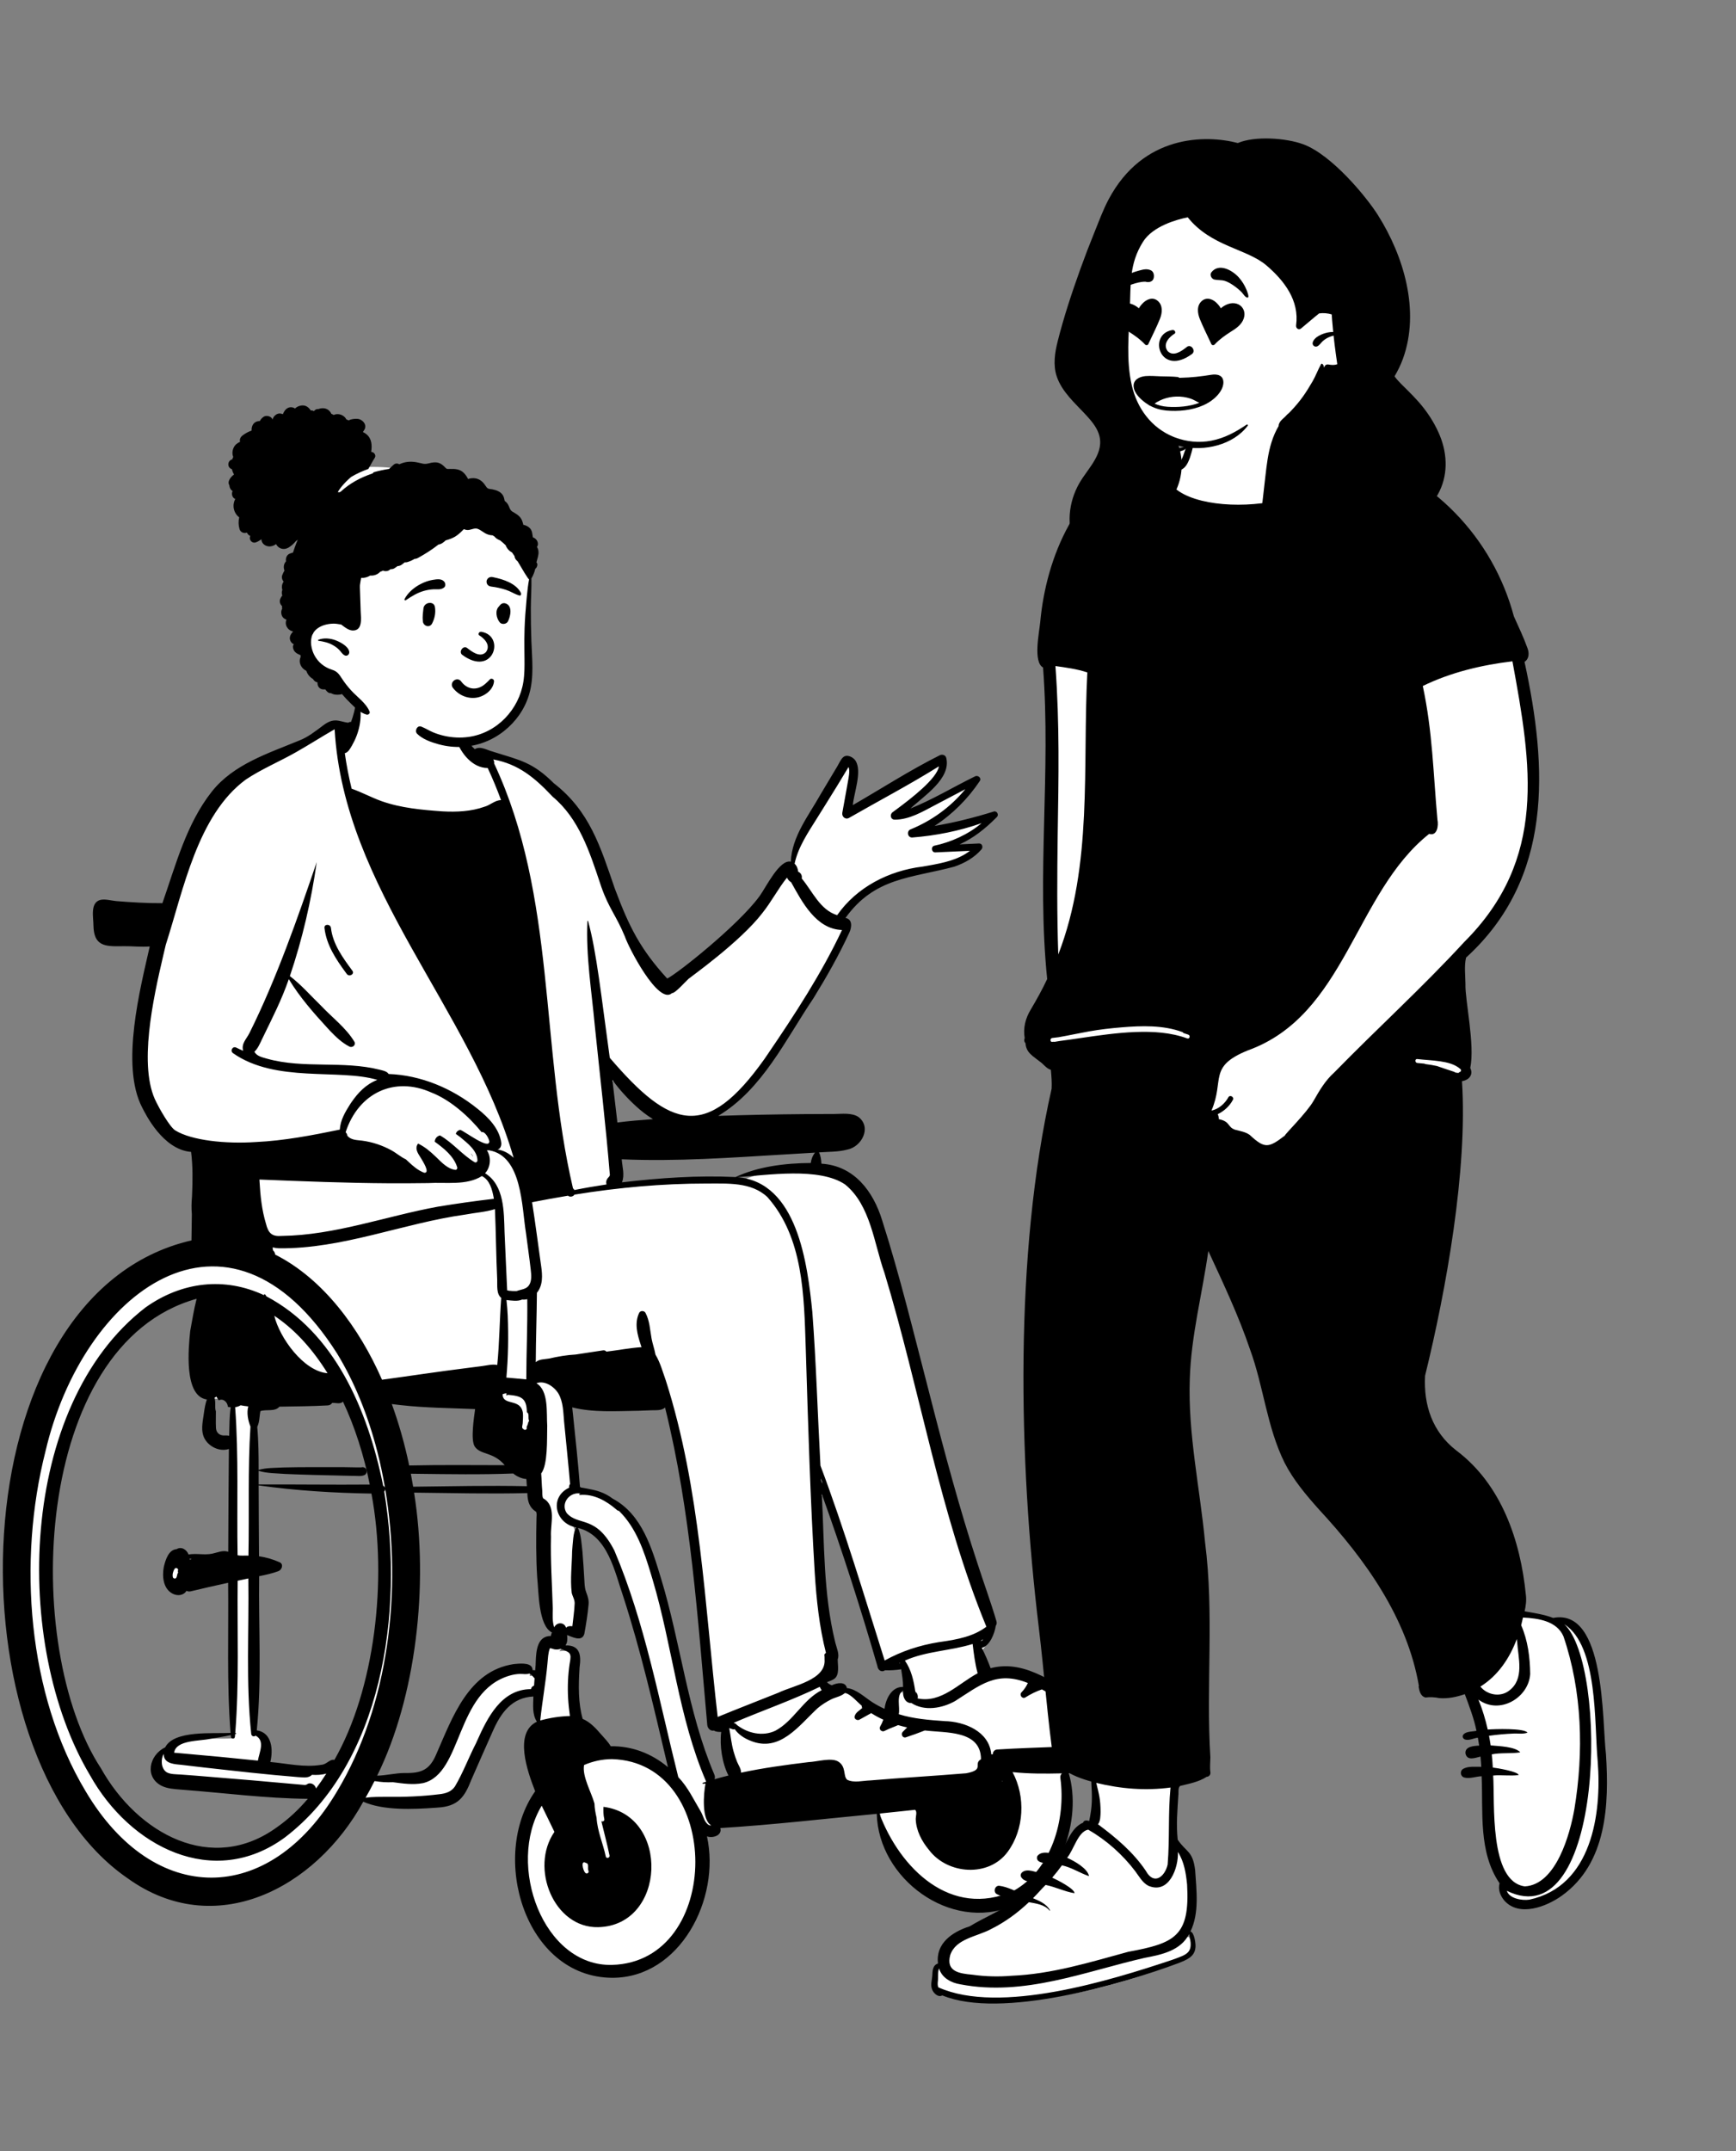
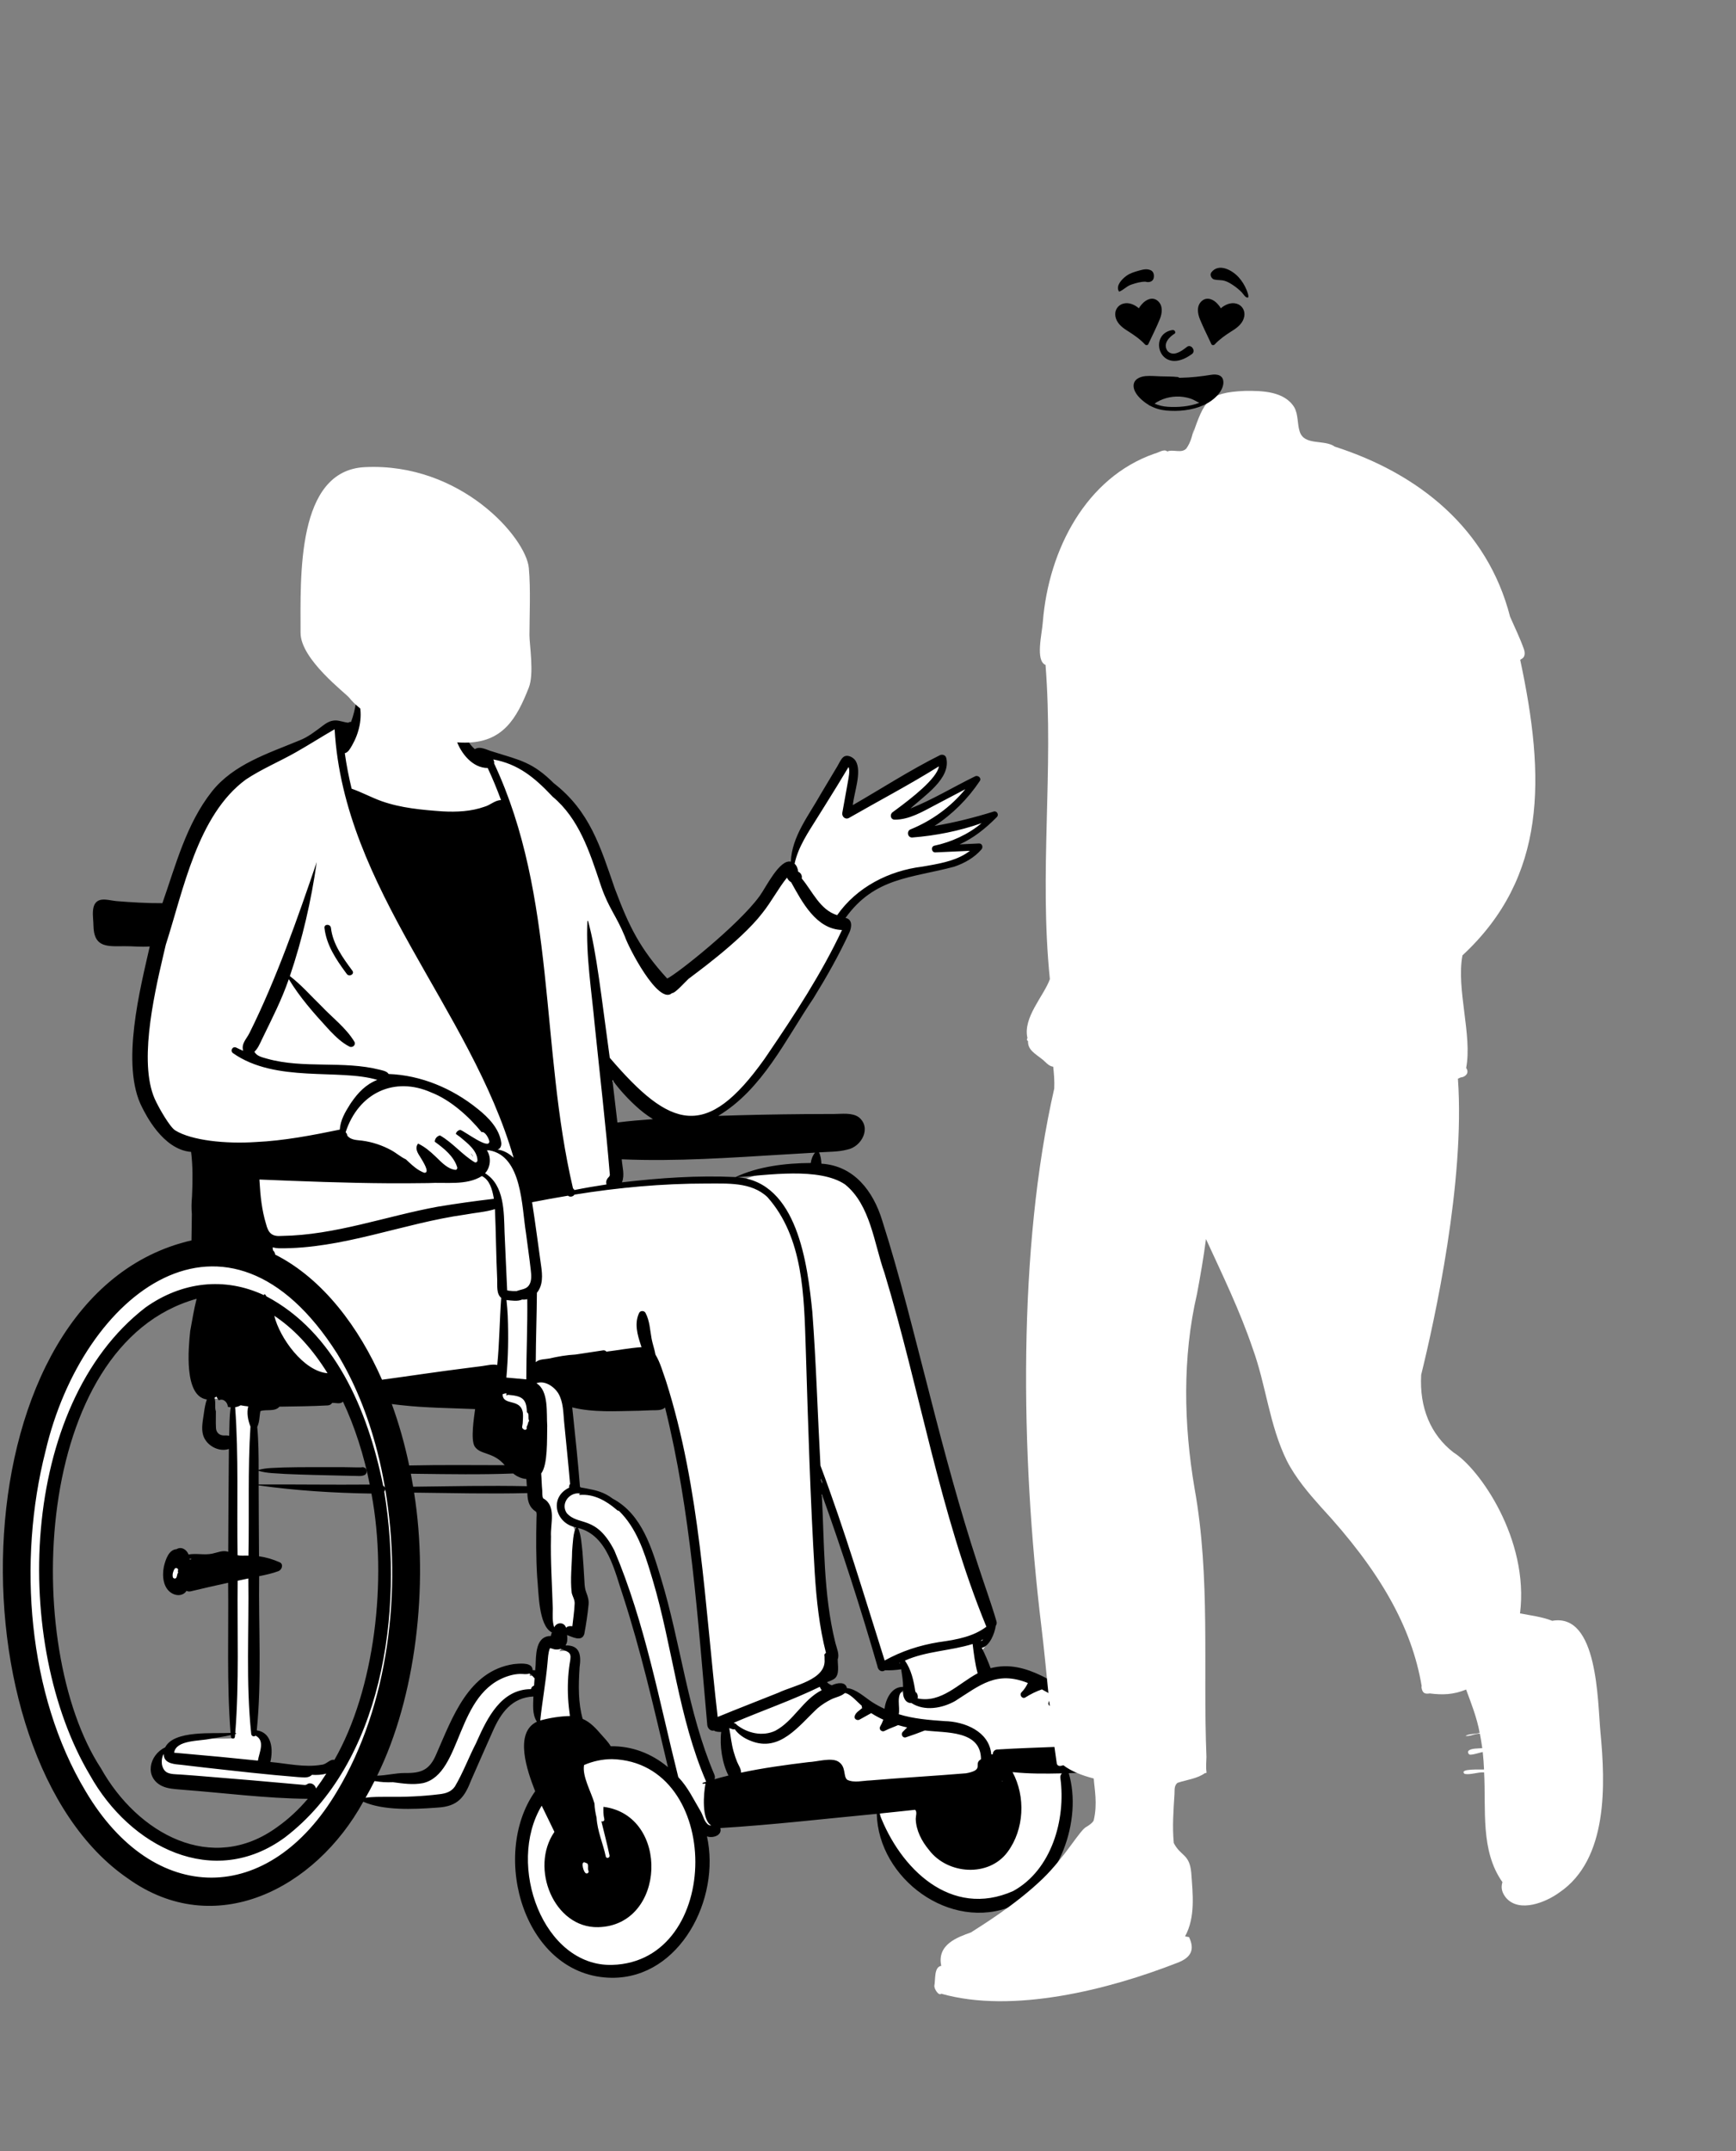
<svg xmlns="http://www.w3.org/2000/svg" width="381" height="472" viewBox="0 0 381 472" fill="none">
  <rect x="0" y="0" width="381" height="472" fill="#808080" stroke="none" />
  <path fill-rule="evenodd" clip-rule="evenodd" d="M198.994 371.379C195.991 370.833 194.91 374.308 194.781 376.505C193.57 375.967 192.31 375.356 191.215 374.652C189.415 373.506 187.471 371.526 185.345 371.579L185.248 371.042C185.139 370.099 183.212 370.727 182.692 371.059C181.858 370.904 180.943 370.07 180.385 369.308C182.634 368.48 183.62 368.447 183.264 365.573C183.264 365.128 183.153 364.714 183.276 364.318C180.59 352.41 180.065 340.497 179.727 328.359L181.107 328.083C185.475 340.243 189.626 353.004 193.351 366.005C193.443 366.589 193.778 366.596 194.104 366.28C195.234 366.34 196.327 366.291 197.478 366.126L197.462 366.073C197.808 366.075 198.153 366.057 198.47 366.036C198.741 367.78 199.055 369.577 198.994 371.379ZM197.183 364.744C197.259 364.706 198.126 364.326 198.225 364.282L198.246 364.496C197.873 364.641 197.497 364.78 197.119 364.907L197.084 364.789L197.183 364.744ZM160.127 390.787C158.663 391.139 157.112 391.582 155.673 391.999L156.238 390.642C152.992 382.034 150.511 372.942 148.705 364.056C147.427 358.27 146.1 352.288 144.327 346.555C142.088 337.551 137.257 328.288 127.048 327.516C127.048 327.516 126.877 327.223 126.877 327.223L126.676 327.036C126.177 320.722 125.503 314.43 124.85 308.387C130.314 309.881 135.018 309.395 140.241 309.355C141.932 309.121 144.184 309.61 145.534 308.843C145.534 308.842 146.426 307.941 146.426 307.941C152.355 331.275 153.898 355.322 156.015 378.951C156.087 379.488 156.497 379.669 156.928 379.447C157.426 379.99 158.463 379.781 159.172 379.86C158.577 383.402 159.278 387.623 161.006 390.573L160.127 390.787ZM146.212 388.796C142.559 385.735 138.231 384.218 133.712 384.389C132.126 382.048 129.884 379.241 127.366 378.184C126.186 374.256 126.331 369.948 126.58 366.249C127.164 362.469 125.857 362.029 122.763 362.305C124.093 360.706 123.974 360.32 123.705 358.22C124.588 358.357 127.261 360.096 127.627 358.867C128.071 356.472 128.373 354.39 128.549 352.504C128.643 350.892 127.497 349.198 127.639 347.558C127.218 343.341 127.649 338.622 125.699 334.737C133.602 335.789 135.528 344.376 137.573 350.702C141.782 363.732 144.722 377.036 147.855 390.171L146.212 388.796ZM121.867 358.967C121.679 359.386 121.652 359.786 121.587 360.194C117.869 359.514 118.53 364.952 118.183 367.927C117.484 367.696 116.992 367.624 116.261 367.767C116.154 366.787 116.795 366.351 114.548 366.244C104.075 366.438 100.092 377.343 96.49 385.686C94.817 389.699 92.442 390.323 88.912 390.254C86.544 390.299 84.122 390.938 81.703 390.861C90.499 373.601 93.699 348.812 90.127 327.309H90.13C89.913 325.947 89.654 324.531 89.388 323.16C96.928 323.238 105.699 323.419 112.959 323.107C113.916 323.982 115.095 324.372 116.298 324.381C116.304 325.335 116.407 326.384 116.498 327.336C109.712 327.168 102.183 327.272 95.309 327.372C102.182 327.47 109.747 327.592 116.507 327.398C116.496 329.221 116.68 330.879 118.308 331.761C118.93 336.375 118.127 341.194 118.689 346.561C119.14 350.21 118.769 357.198 122.116 358.358L121.867 358.967ZM74.09 387.019L73.829 387.477C73.275 387.288 72.935 387.33 72.395 387.747C68.468 389.86 62.825 387.898 58.532 387.759C59.348 385.089 59.38 380.833 55.661 380.78C56.894 369.08 56.063 357.474 56.254 345.783C63.026 344.499 62.798 343.805 56.221 342.603C56.179 336.064 56.13 329.448 56.134 322.849C56.133 319.672 56.104 316.575 55.812 313.503C56.425 312.242 56.288 310.95 56.604 309.618C57.939 308.874 60.252 309.74 61.082 308.457C64.675 308.405 68.334 308.371 71.963 308.179C72.292 308.189 72.415 307.885 72.558 307.663C73.189 307.497 74.255 307.876 74.781 307.608C74.781 307.607 75.49 306.696 75.49 306.696C78.446 312.702 80.739 319.781 82.093 326.947C77.823 326.993 72.934 326.981 68.528 326.96C72.818 327.276 77.449 327.465 82.194 327.532C85.875 345.756 83.239 371.325 74.09 387.019ZM68.182 395.663C59.286 406.818 44.758 410.536 32.827 401.568C0.993 377.466 2.421 295.773 44.231 284.473C43.097 288.744 39.159 306.471 46.277 306.976L46.255 306.919L46.617 306.72C48.112 307.234 50.215 306.519 50.704 308.586C50.723 308.589 51.508 308.658 51.554 308.662C51.045 311.229 51.193 313.891 51.041 316.498C50.44 316.27 49.692 316.135 49.041 316.189C46.586 316.075 46.648 313.405 46.744 311.548C46.835 310.64 46.559 309.599 46.604 308.747C46.629 308.154 46.589 307.693 46.363 307.202C45.608 309.605 44.895 312.756 45.343 315.202C46.002 317.486 48.924 318.577 51.039 317.458C50.947 325.68 50.921 333.839 50.875 341.989C49.486 341.263 48.218 341.723 46.782 342.111C44.968 342.491 42.817 341.953 40.999 342.389C40.789 341.496 39.943 340.402 39.051 341.124C37.917 341.134 37.294 342.181 36.73 344.47C36.38 346.285 36.584 348.706 38.316 349.578C39.295 350.103 40.274 349.73 40.756 348.656C41.029 348.765 41.466 349.098 41.776 348.991C44.669 348.292 47.789 347.585 50.849 346.927C51.009 358.44 50.496 369.869 51.452 381.414C47.085 381.781 38.766 380.617 36.864 384.441C35.116 385.192 33.86 386.917 33.865 388.653C33.808 391.468 36.947 392.414 39.401 392.445C49.328 393.194 59.163 394.529 69.166 394.51L68.182 395.663ZM86.175 307.885C92.49 308.743 98.832 308.737 105.16 309.017C103.095 322.975 105.982 314.865 112.401 322.711C105.066 322.702 96.209 322.614 89.311 322.786C88.239 317.526 86.793 312.504 84.994 307.708L86.175 307.885ZM135.062 237.057C137.846 240.927 141.504 244.307 145.609 246.618C142.063 246.879 138.454 247.117 134.958 247.604C134.567 244.253 134.173 240.901 133.777 237.55L135.062 237.057ZM255.655 383.521C255.325 380.226 251.579 379.011 248.84 379.92C247.302 375.852 242.044 376.346 238.66 374.553C231.868 371.279 224.916 364.875 217.054 367.395C216.35 365.468 215.56 363.618 214.711 362.002C215.043 362.17 215.47 362.152 215.769 361.855L215.772 361.857C216.064 361.524 216.348 361.151 216.386 360.74C217.406 359.6 217.833 357.798 218.096 356.455C216.851 352.215 215.338 348.153 213.991 343.957C208.763 327.959 205.085 313.096 201.141 297.796C196.754 286.42 195.577 256.567 179.688 256.51C179.637 255.715 179.609 254.798 179.355 254.075C178.9 254.695 178.712 255.61 178.65 256.397C171.849 256.289 165.971 257.547 161.485 259.485C152.895 259.106 145.367 259.616 135.485 260.778C136.682 258.722 135.882 256.406 135.769 254.139C150.097 254.814 164.659 253.498 178.92 252.712C181.22 252.512 183.663 252.638 185.884 252.062C188.293 251.502 190.581 248.498 188.124 246.211C186.461 245.184 184.395 245.74 182.572 245.649C173.337 245.649 163.886 245.829 154.996 246.154C165.942 240.61 171.465 229.034 178.011 219.16C181.336 213.766 183.819 209.227 185.828 204.87C186.172 204.146 186.268 203.361 186.061 202.962C185.984 202.563 184.743 202.519 184.407 202.42C193.511 188.258 207.492 194.494 214.968 186.288C213.551 186.352 212.136 186.418 210.721 186.485L210.395 185.133C213.067 183.936 215.597 182.076 218.363 179.276C218.361 179.27 218.359 179.264 218.356 179.258C213.772 180.685 209.498 181.724 205.294 182.434L204.787 181.144C208.565 178.694 211.926 175.363 214.508 171.509C209.692 173.628 205.162 176.637 200.164 178.565L199.412 177.392C202.261 174.68 208.647 170.615 206.83 166.819C199.731 170.22 193.253 174.622 186.416 178.464C186.41 175.346 188.613 170.443 187.275 167.844C185.863 166.11 185.197 167.585 184.484 168.973C184.484 168.973 181.514 173.941 180.787 175.157C178.061 179.987 174.231 184.76 174.319 190.47C171.949 189.337 170.085 193.451 168.545 195.697C164.217 203.018 149.57 214.512 146.335 216.078C133.166 204.201 135.129 184.086 121.13 172.868C116.641 168.309 113.323 167.781 108.03 166.105C106.772 165.805 105.349 164.743 104.223 165.761C102.553 164.383 100.927 159.931 100.238 158.028C99.811 156.188 99.1 151.659 98.105 150.81C97.109 149.961 80.897 149.253 79.475 149.678C78.053 150.103 78.621 153.499 78.621 153.499L77.124 159.658L76.995 159.622C76.972 159.631 76.772 159.785 76.747 159.802C75.681 159.794 74.657 159.293 73.633 159.294C72.555 159.316 71.682 160.049 70.854 160.676C69.376 161.788 67.848 162.938 66.052 163.632C45.216 170.257 42.464 180.228 36.23 199.385C31.1 199.53 26.781 198.892 22.316 198.644C20.744 198.843 21.255 201.881 21.303 203.618C21.155 207.889 24.363 207.449 27.545 207.411C29.649 207.436 31.767 207.644 33.849 207.399C31.607 217.701 27.097 233.808 32.032 243.42C36.029 250.952 39.421 252.382 42.655 252.602C43.483 259.812 42.658 266.268 42.808 273.24C-4.874 286.029 -7.068 360.265 14.245 396.411C31.359 425.946 63.545 424.328 79.499 394.933C83.357 397.026 91.006 396.882 96.1 396.423C100.108 396.189 101.424 394.496 102.856 390.792C104.455 387.19 105.977 383.635 107.605 380.035C109.16 376.226 112.266 371.848 117.87 372.019C117.844 374.264 117.426 376.793 118.951 378.575C113.266 380.498 116.683 389.46 118.335 393.647C110.528 404.247 113.158 422.826 124.08 430.514C142.117 442.565 159.528 419.774 154.259 402.313C155.123 402.719 156.726 403.282 157.416 402.395C157.697 402.188 157.308 401.27 157.239 400.971C169.337 400.264 181.205 398.848 193.2 397.728C192.792 408.817 203.843 419.747 214.931 419.501C229.401 420.169 238.071 401.192 233.694 388.903C239.227 388.75 244.844 388.287 250.613 387.509C253.768 387.196 255.779 386.452 255.655 383.521Z" fill="white" />
  <path fill-rule="evenodd" clip-rule="evenodd" d="M78.107 154.066C77.764 154.178 77.802 153.446 78.282 153.52C78.679 153.581 78.826 154.113 78.899 154.45L78.91 154.505C79.575 157.602 78.809 160.874 77.248 163.592C76.856 164.228 76.45 165.101 75.674 165.271C76.042 167.891 76.547 170.489 77.172 173.059C79.404 173.838 81.504 174.991 83.731 175.79C88.017 177.307 92.604 177.712 97.114 178.034C100.216 178.203 103.407 178.066 106.355 177.008C107.601 176.669 108.658 175.561 109.965 175.565C109.088 173.18 108.117 170.83 107.039 168.523C103.686 168.522 101.154 165.285 100.158 162.408C99.796 161.261 99.69 160.06 99.46 158.885L99.375 158.446C99.3 158.055 99.231 157.662 99.201 157.266C99.191 157.119 99.41 155.827 99.359 155.643C99.353 155.696 99.283 155.654 99.251 155.651C99.163 155.542 99.24 155.324 99.415 155.332C99.698 155.324 99.838 155.937 99.902 156.104C101.262 158.882 101.78 162.296 104.208 164.381C105.419 163.62 106.912 164.617 108.144 164.922L108.5 165.035C114.259 166.84 116.925 167.278 121.55 171.865C129.451 178 131.78 185.831 134.89 194.851L135.073 195.341C138.063 203.283 140.477 208.209 146.427 214.715C148.587 213.712 162.002 203.033 166.607 196.759L166.744 196.571C168.07 194.772 171.09 188.478 173.562 189.076C173.784 183.543 177.481 178.963 180.089 174.302L183.791 168.109C184.148 167.511 184.489 166.688 184.996 166.202C185.856 165.377 187.285 166.136 187.8 166.972C189.216 169.347 187.434 173.887 187.171 176.661C193.518 173.003 199.697 169 206.256 165.722C206.808 165.458 207.496 165.66 207.672 166.296C208.78 170.858 202.735 174.676 199.817 177.406C204.592 175.496 209.071 172.778 213.692 170.502L214 170.351C214.627 170.026 215.476 170.716 215.032 171.378C212.417 175.288 209.037 178.678 205.093 181.234C209.493 180.491 213.822 179.401 218.096 178.07C218.791 177.853 219.287 178.772 218.794 179.264L218.561 179.498C216.225 181.832 213.647 183.913 210.605 185.276C212.026 185.208 213.447 185.142 214.869 185.078C215.574 185.047 215.809 185.908 215.408 186.373C213.828 188.203 211.702 189.391 209.432 190.171C199.936 192.713 191.964 192.495 185.557 201.419C187.16 201.707 186.926 203.487 186.421 204.603L186.389 204.671C184.102 209.632 181.395 214.39 178.528 219.041C172.389 228.119 167.346 239.029 157.628 244.851C163.903 244.639 170.18 244.516 176.46 244.465C178.199 244.45 179.939 244.442 181.679 244.44L182.983 244.44C184.708 244.44 186.985 244.079 188.473 245.146C191.331 247.434 189.101 251.653 185.936 252.255C183.941 252.788 181.787 252.708 179.741 252.864C180.131 253.613 180.227 254.537 180.277 255.34C187.465 255.786 191.661 261.4 193.621 267.818C197.551 280.107 200.562 292.671 203.82 305.15L204.19 306.597C207.334 318.897 210.641 331.163 214.586 343.236C215.928 347.417 217.461 351.541 218.697 355.754C218.807 356.129 218.726 356.472 218.537 356.745C218.304 358.39 217.249 361.152 215.472 361.588C216.201 363.014 216.856 364.559 217.413 366.044C225.428 363.921 232.159 370.19 238.897 373.418C242.29 375.186 247.237 374.69 249.145 378.592C252.221 377.826 255.969 379.531 256.281 382.955C256.553 386.482 253.539 387.501 250.583 387.712C245.266 388.432 239.918 388.903 234.555 389.078C237.584 399.245 232.564 414.045 222.212 418.225C208.594 423.945 192.775 412.236 192.426 398.002C180.989 399.08 169.551 400.424 158.089 401.121C158.563 402.746 156.399 403.42 155.156 402.944C158.186 416.642 149.241 434.034 134.348 433.978C115.158 433.849 107.402 407.271 117.453 393.048L117.357 392.802C115.758 388.688 112.75 380.222 117.831 377.785C116.759 376.154 117.028 374.102 117.063 372.259C112.356 372.471 109.924 375.839 108.175 379.816C106.563 383.377 105.027 386.972 103.438 390.544C101.941 394.416 100.464 396.37 96.06 396.628L95.609 396.661C90.694 397.016 84.162 397.308 79.727 395.342C69.202 414.51 47.118 425.879 28.005 412.139C-11.232 385.178 -9.786 284.141 42.022 272.174C42.043 270.248 42.07 268.323 42.104 266.397C41.993 265.17 42.017 263.946 42.128 262.702L42.152 262.193C42.294 259.053 42.328 255.88 41.939 252.759C35.652 252.251 31.844 244.242 31.21 243.031C26.363 233.769 30.846 216.632 32.863 207.678C30.907 207.833 29.118 207.596 27.206 207.618L26.542 207.629C22.988 207.684 20.6 207.536 20.511 203.122C20.515 201.33 19.714 198.007 22.082 197.451C23.151 197.237 24.414 197.615 25.485 197.72C28.866 197.993 32.251 198.199 35.642 198.179C38.584 189.784 40.887 180.802 46.49 173.695C51.249 167.682 58.862 165.314 65.706 162.473C67.563 161.757 69.132 160.517 70.732 159.318L70.842 159.232C71.637 158.625 72.501 158.112 73.533 158.084C74.536 158.057 75.469 158.51 76.451 158.576C76.624 158.448 76.849 158.367 77.045 158.422C77.568 156.982 77.955 155.485 78.145 153.968L78.129 153.898C78.1 153.783 78.088 153.812 78.097 153.988C78.142 153.988 78.149 154.052 78.107 154.066ZM134.348 385.998C132.186 385.998 130.111 386.456 128.181 387.291C127.733 389.769 129.781 393.245 130.469 395.741C130.496 396.772 130.685 397.823 130.927 398.843C131.099 401.819 132.363 404.548 132.95 407.364C133.059 407.899 133.882 407.673 133.773 407.138C133.259 404.613 132.571 402.128 131.98 399.62C132.258 399.786 132.728 399.562 132.626 399.149C132.407 398.262 132.407 397.365 132.442 396.465C147.079 398.306 146.223 422.533 131.291 422.867C121.6 423.109 116.201 409.88 121.678 401.96C120.779 400.036 119.805 398.145 118.884 396.215C111.037 409.284 119.254 431.556 134.348 431.147C158.687 430.462 158.698 386.689 134.348 385.998ZM222.224 388.846C225.113 394.209 224.805 401.415 221.141 406.359C216.996 411.978 207.951 411.32 203.89 405.928C202.285 404.005 201.048 401.651 200.976 399.109C200.97 398.548 201.335 397.556 200.844 397.116L197.706 397.45C196.136 397.617 194.567 397.782 192.998 397.942C197.545 410.043 208.721 421 222.365 414.94C230.821 410.296 233.954 399.202 232.721 390.15C232.651 389.716 232.809 389.361 233.065 389.122C229.451 389.205 225.823 389.223 222.224 388.846ZM73.993 297.015C49.876 259.033 18.106 283.624 9.974 318.483C3.867 342.486 6.034 371.789 18.786 393.035C33.76 418.337 59.033 418.307 73.993 393.035C85.315 374.174 88.293 348.955 84.543 326.738C84.544 326.937 84.475 327.137 84.33 327.297C88.737 353.966 83.778 386.965 62.539 403.169C46.86 414.69 28.527 405.27 19.725 389.486C2.69 360.868 4.002 308.392 31.946 286.881C39.923 281.219 49.291 280.144 57.931 284.192C58.019 283.657 58.352 284.247 58.481 284.458C73.347 292.316 80.694 309.195 84.091 325.996C84.296 326.109 84.433 326.283 84.498 326.475C84.033 323.76 83.468 321.09 82.804 318.483C80.727 310.422 77.761 303.199 73.993 297.015ZM128.633 408.8C127.347 407.982 127.959 410.434 128.406 410.89C128.727 411.341 129.364 410.959 129.143 410.461C128.868 410.062 129.356 408.847 128.633 408.8ZM43.154 284.984C7.074 295.076 4.712 361.405 22.166 388.032C30.201 402.373 46.524 411.404 60.898 400.858C63.253 399.201 65.478 397.141 67.559 394.703C58.318 394.627 49.095 393.395 39.874 392.701L39.665 392.683C38.269 392.562 36.836 392.496 35.55 391.896C31.649 389.993 32.712 385.11 36.256 383.405C38.198 379.596 46.77 380.446 50.604 380.244C49.743 369.292 50.191 358.277 50.067 347.301C47.325 347.895 44.592 348.518 41.862 349.176C41.538 349.255 41.21 349.209 40.932 349.071C40.267 350.118 38.96 350.236 37.913 349.707C35.796 348.641 35.554 345.869 35.953 343.82L35.995 343.643C36.344 342.196 37.042 340.039 38.745 339.927C39.819 339.261 40.987 340.047 41.379 341.093C43.177 340.794 44.807 341.266 46.56 340.915C47.721 340.681 48.893 340.089 50.088 340.497C50.129 332.979 50.156 325.46 50.236 317.943C47.983 318.695 45.233 317.141 44.579 314.897C44.136 313.404 44.528 311.691 44.735 310.192L44.774 309.912C44.908 308.972 45.074 307.99 45.395 307.079C40.321 306.381 41.359 295.794 41.744 292.054C42.217 289.601 42.511 287.47 43.154 284.984ZM126.943 327.669C124.689 327.648 123.079 330.077 124.38 332.011C126.998 334.954 130.782 332.301 134.839 340.235C141.57 356.113 144.676 373.289 148.865 389.951C150.971 392.132 152.251 394.905 153.798 397.495C154.369 398.469 154.543 399.844 155.58 400.46C155.781 400.554 155.941 400.569 156.099 400.545C153.948 399.358 154.399 393.495 154.842 391.362L154.823 391.363C154.627 391.376 153.913 391.532 154.241 391.195L154.589 391.084L154.937 390.973L154.962 390.887C148.909 376.896 147.593 361.276 143.256 346.706L142.869 345.413C141.371 340.433 139.641 335.225 135.849 331.528C135.704 331.52 135.556 331.466 135.42 331.353L135.284 331.234C133.046 329.306 130.295 327.75 127.233 328.031C127.111 328.04 127.091 327.853 127.204 327.823C127.276 327.804 127.348 327.79 127.42 327.774C127.26 327.742 127.101 327.707 126.943 327.669ZM116.179 367.209C115.533 367.465 114.876 367.285 114.146 367.302C113.383 367.32 112.64 367.446 111.907 367.655C99.852 371.127 101.629 389.165 92.851 391.258C90.657 391.682 88.449 391.355 86.249 391.061C84.845 391.111 83.555 391.068 82.211 390.779C81.58 392.042 80.918 393.273 80.23 394.476C81.83 394.227 83.459 394.292 85.075 394.264C88.877 394.323 92.678 394.168 96.452 393.696C97.796 393.545 99.036 393.173 99.832 392.012C101.626 388.992 102.855 385.635 104.469 382.513L104.681 382.036C106.992 376.862 110.048 370.653 116.548 370.638C116.585 370.264 116.878 369.964 117.211 369.872C117.248 369.334 117.285 368.797 117.325 368.257C116.949 367.899 116.673 367.436 116.179 367.209ZM35.944 384.817C35.24 385.994 35.313 388.061 36.574 388.877C37.428 389.361 38.647 389.307 39.594 389.375L41.225 389.495C41.769 389.535 42.313 389.575 42.856 389.617L43.671 389.683C51.447 390.3 59.216 390.974 66.981 391.677L67.017 391.664C67.125 391.625 67.294 391.571 67.294 391.571L67.415 391.515C67.588 391.433 67.379 391.508 67.358 391.518L67.357 391.518C68.223 390.963 69.156 391.599 69.361 392.441C70.137 391.405 70.889 390.314 71.618 389.165C70.594 389.463 69.507 389.507 68.449 389.441C67.722 390.264 66.415 389.962 65.443 389.943C58.573 389.396 51.721 388.607 44.873 387.843C43.134 387.64 41.393 387.436 39.654 387.232L39.261 387.197C37.723 387.052 35.874 386.758 35.944 384.817ZM185.492 371.411C184.771 372.192 183.39 372.404 182.47 372.86C181.407 373.388 180.394 374.028 179.483 374.787C175.361 378.589 171.165 384.636 164.712 381.965C163.356 381.442 162.092 380.611 161.244 379.418C160.867 379.603 160.43 379.249 160.048 379.2C160.379 380.974 160.518 382.659 161.02 384.391C161.237 385.149 161.483 385.901 161.786 386.63C162.098 387.376 162.661 388.131 162.64 388.966C167.529 387.927 172.472 387.258 177.428 386.654C179.289 386.586 182.433 385.591 183.973 386.536C185.798 387.668 184.98 389.76 185.953 390.537C187.438 391.26 189.358 390.715 190.966 390.672C197.971 390.079 205.041 389.686 212.034 389.102C216.235 388.335 213.487 387.052 215.296 386.025C215.289 379.596 207.525 380.274 202.971 379.706C201.598 380.251 200.21 380.755 198.805 381.214C198.112 381.44 197.633 380.517 198.113 380.031L199.089 379.044C198.423 378.894 197.761 378.726 197.107 378.532C196.185 378.949 195.217 379.259 194.314 379.719L194.146 379.807C193.53 380.138 192.805 379.465 193.173 378.839C193.458 378.354 193.684 377.858 193.86 377.34C192.998 376.952 192.162 376.508 191.366 376.003L191.207 375.901L188.621 377.339C188.115 377.62 187.354 377.145 187.577 376.54C187.842 375.704 188.625 375.35 189.221 374.79C189.154 374.647 189.115 374.457 189.147 374.312C187.983 373.298 186.967 372.004 185.492 371.411ZM219.95 390.786L219.868 390.799C219.873 390.809 219.878 390.818 219.883 390.826L219.919 390.822L219.885 390.828C219.907 390.861 219.939 390.887 219.979 390.897C219.97 390.872 219.963 390.848 219.958 390.824L219.95 390.786ZM125.585 308.818L125.793 310.753C126.345 315.909 126.87 321.041 127.281 326.204C127.336 326.255 127.38 326.314 127.417 326.377L128.641 326.597C130.777 326.985 132.546 327.388 134.483 328.848C140.935 332.284 143.098 339.85 145.076 346.341C149.414 360.575 150.907 375.605 156.77 389.37C156.943 389.767 156.933 390.123 156.813 390.41C157.829 390.118 158.85 389.848 159.876 389.597C158.497 386.953 157.901 382.992 158.285 380.036L158.135 380.031C157.656 380.019 157.078 380.018 156.695 379.723C155.939 379.934 155.3 379.217 155.228 378.537L155.225 378.504C153.135 355.187 151.618 331.631 145.959 308.837C145.223 309.58 143.894 309.409 142.905 309.452L142.852 309.455C141.96 309.498 141.067 309.531 140.174 309.56L139.787 309.565C135.069 309.633 130.21 309.972 125.585 308.818ZM90.88 327.523C94.139 347.928 91.257 372.423 82.774 389.627C84.825 389.585 86.821 389.037 88.868 389.044C92.511 389.103 94.288 388.363 95.753 384.909C99.271 376.923 102.786 366.667 112.709 365.151L113.173 365.106C114.559 364.977 116.889 364.836 116.89 366.471C117.069 366.451 117.274 366.47 117.459 366.519C117.488 366.137 117.518 365.755 117.55 365.374L117.576 364.621C117.662 362.243 117.918 358.952 120.894 358.979C120.934 358.717 121.021 358.456 121.126 358.199C118.129 356.726 118.234 349.165 117.898 346.119C117.624 341.785 117.645 337.436 117.744 333.097C117.756 332.666 117.838 332.093 117.67 331.742C116.125 330.735 115.786 329.42 115.735 327.621C107.461 327.829 99.161 327.607 90.88 327.523ZM126.853 335.265C127.576 336.889 127.625 338.763 127.834 340.513C128.008 342.595 128.13 344.677 128.252 346.761L128.279 347.239C128.321 347.967 128.382 348.674 128.648 349.37L128.709 349.533C129.023 350.368 129.262 351.145 129.175 352.068C128.974 354.225 128.632 356.407 128.237 358.536C127.684 360.34 125.625 359.19 124.454 358.769L124.467 358.889C124.545 359.668 124.542 360.448 124.106 361.049C127.339 360.945 127.57 363.261 127.203 365.846L127.181 366.186C126.956 369.827 126.881 373.644 127.877 377.165C129.558 377.887 130.778 379.244 131.947 380.588C132.635 381.384 133.496 382.231 134.038 383.172C138.6 383.091 142.949 384.705 146.588 387.752L146.158 385.935C143.344 374.025 140.588 362.085 136.82 350.43C134.912 344.916 133.425 336.868 126.853 335.265ZM56.766 325.934C56.776 331.118 56.813 336.301 56.846 341.485C58.409 341.705 59.918 342.155 61.373 342.803C62.296 343.213 61.872 344.459 61.118 344.743C59.744 345.261 58.308 345.56 56.873 345.858C56.725 357.126 57.475 368.45 56.354 379.678C59.726 380.181 59.971 383.966 59.333 386.624C63.067 386.952 66.831 387.891 70.575 387.234C71.678 387.174 72.381 385.935 73.391 386.167C82.212 370.76 85.089 346.757 81.52 327.728C73.253 327.595 64.955 327.088 56.766 325.934ZM54.505 346.355C53.723 346.52 52.942 346.685 52.16 346.851C52.044 357.987 52.515 369.171 51.632 380.28C51.963 380.263 51.894 380.481 51.612 380.5C51.596 380.69 51.577 380.879 51.559 381.069C51.506 381.632 50.732 381.631 50.68 381.069C50.668 380.954 50.658 380.841 50.648 380.726C49.158 381.052 47.645 381.282 46.143 381.533C43.93 382.077 38.612 381.723 38.215 384.59L39.935 384.739C45.741 385.245 50.842 385.72 56.599 386.325C56.886 384.565 58.254 381.964 56.096 380.847C55.785 381.141 55.185 381.009 55.134 380.45C53.944 369.132 54.67 357.717 54.505 346.355ZM225.582 369.292C218.705 366.554 215.129 369.745 209.62 373.251C206.774 374.853 202.892 375.549 200.027 373.687C198.712 373.763 198.097 372.323 198.206 371.176C198.204 371.097 198.203 371.019 198.203 370.941C196.601 371.901 197.593 374.567 197.252 376.141C200.521 377.162 203.923 377.413 207.319 377.657C211.719 377.754 217.024 379.907 217.541 384.801L217.555 384.95L217.892 384.94C217.892 384.445 218.206 383.935 218.829 383.886L218.869 383.883C227.959 383.313 237.144 383.343 246.188 382.423C247.275 382.116 247.663 381.403 247.372 380.344C246.671 377.795 243.081 377.671 240.966 377.078C238.419 376.363 236.132 375.112 233.889 373.769C232.933 374.035 231.966 374.26 230.992 374.448C230.519 374.54 229.9 374.124 230.117 373.578L230.275 373.179C230.434 372.782 230.63 372.33 230.878 371.947C230.147 371.512 229.411 371.09 228.662 370.694C227.393 371.141 226.19 371.727 225.048 372.452C224.357 372.89 223.652 371.925 224.168 371.36L224.186 371.341C224.782 370.731 225.245 370.046 225.582 369.292ZM179.914 370.13C173.785 373.112 167.282 375.336 161.012 378.031L161.139 378.078C161.358 378.161 161.609 378.272 161.69 378.47C164.048 380.33 167.364 381.088 170.163 379.767C174.201 377.611 176.204 372.966 180.334 370.869C180.165 370.635 180.022 370.386 179.914 370.13ZM121.642 361.9C121.44 361.866 120.845 361.605 120.685 361.675C120.279 362.685 120.267 363.88 120.155 364.958C119.777 369.164 119 373.324 118.569 377.516C120.699 376.934 122.888 376.587 125.08 376.54C124.902 375.24 124.757 373.947 124.682 372.639C124.541 370.094 124.644 367.528 125.027 365.006L125.053 364.869C125.468 362.676 125.139 362.578 123.062 361.805C122.615 361.956 122.117 361.982 121.642 361.9ZM168.433 262.682C164.884 259.307 159.593 259.717 155.038 259.698C145.328 259.696 135.639 260.576 126.062 262.135C125.791 262.61 125.03 262.717 124.662 262.365C122.025 262.803 119.397 263.285 116.774 263.798C117.5 268.364 118.079 272.955 118.726 277.533L118.767 277.815C119.052 279.801 119.192 282.024 117.835 283.664C117.797 288.735 117.603 293.825 117.584 298.904C118.331 298.196 119.536 298.277 120.498 298.101C122.466 297.651 124.341 297.326 126.337 297.215C128.346 296.91 130.356 296.604 132.367 296.3C132.677 296.251 132.926 296.385 133.081 296.584C135.653 296.282 138.215 295.767 140.798 295.601L140.645 295.144C139.882 292.847 139.184 290.355 140.281 288.072C140.542 287.537 141.393 287.568 141.663 288.072C142.609 289.839 142.65 291.853 143.013 293.784C143.222 294.891 143.654 296.069 143.855 297.237C144.922 298.994 145.454 301.054 146.149 302.979C153.738 326.819 154.651 352.062 157.509 376.744C161.941 374.912 166.43 373.197 170.878 371.407C174.074 369.851 181.326 368.632 180.969 364.14C180.986 363.772 180.964 363.406 180.922 363.043C181.009 362.899 181.131 362.779 181.274 362.687C179.806 356.939 179.185 351.005 178.809 345.098C177.834 328.864 177.352 312.599 176.854 296.343L176.831 295.655C176.455 284.38 176.334 271.56 168.433 262.682ZM180.356 327.819C180.937 338.651 180.68 349.635 183.28 360.241L183.36 360.562C183.611 361.58 184.28 363.013 183.855 364.077C183.84 365.378 184.3 367.405 183.177 368.324C182.697 368.672 182.079 368.888 181.5 369.108C181.781 369.434 182.174 369.659 182.562 369.792L182.627 369.761C183.704 369.258 185.595 368.917 185.866 370.414C187.902 370.574 189.872 372.515 191.515 373.552C192.355 374.083 193.225 374.55 194.12 374.959C194.404 372.808 195.668 370.081 198.201 370.15C198.201 368.848 197.979 367.564 197.783 366.281C196.606 366.468 195.43 366.546 194.239 366.495C193.449 367.063 192.666 366.438 192.563 365.587C188.913 352.948 184.834 340.257 180.356 327.819ZM213.464 360.731C208.602 362.249 203.266 362.282 198.598 364.375C199.999 366.375 200.539 368.792 200.881 371.167C201.201 371.416 201.415 371.81 201.432 372.236C201.441 372.385 201.427 372.536 201.383 372.677C206.576 373.759 210.385 369.377 214.563 367.162C213.993 365.09 213.72 362.873 213.464 360.731ZM200.895 371.36L200.896 371.39C200.889 371.63 201.078 371.554 200.895 371.36ZM197.532 364.824C197.452 364.859 197.374 364.897 197.294 364.932C197.376 364.92 197.458 364.908 197.54 364.895C197.537 364.871 197.534 364.847 197.532 364.824ZM185.453 259.888C179.785 256.072 168.48 257.855 161.764 258.304C175.033 259.305 177.229 277.447 178.283 287.889C179.131 299.105 179.446 310.361 180.065 321.593C185.35 335.642 189.638 350.052 194.157 364.36C197.827 362.311 201.841 361.009 205.996 360.334L206.595 360.248C210.076 359.741 213.615 359.107 216.481 356.945C206.216 331.992 201.919 305.056 194.115 279.307C191.823 272.864 191.066 264.41 185.453 259.888ZM215.78 359.703C215.585 359.818 215.385 359.926 215.18 360.028C215.288 360.004 215.403 360 215.518 360.016C215.607 359.915 215.702 359.8 215.78 359.703ZM122.575 305.812C121.638 304.25 119.567 302.834 117.73 303.513C120.497 305.195 119.896 310.057 120.1 312.9L120.095 313.061C120.028 315.743 120.256 321.406 118.774 323.319C118.878 324.553 118.88 325.832 119.006 327.073C119.044 327.527 118.955 328.377 119.223 328.779C122.191 330.433 120.752 334.402 120.929 337.157C120.794 342.431 121.165 347.695 121.318 352.963C121.309 354.326 121.176 355.778 121.631 357.082C122.214 355.842 123.875 355.926 124.236 357.181C124.527 356.801 125.112 356.771 125.613 356.839C125.789 355.167 126.061 353.497 126.119 351.824C126.148 350.992 125.656 350.307 125.475 349.512C125.112 346.493 125.525 343.409 125.562 340.374L125.571 340.283C125.687 339.028 125.778 335.922 126.49 335.16C121.882 334.336 120.425 328.56 124.922 326.428C124.86 326.146 124.919 325.848 125.114 325.635C124.731 321.066 124.236 316.503 123.801 311.936C123.615 309.88 123.622 307.658 122.575 305.812ZM39.009 344.743C39.357 344.274 38.606 343.767 38.3 344.265C37.984 344.797 37.8 345.447 37.929 346.06C38.001 346.399 38.559 346.493 38.709 346.161C38.838 345.888 38.884 345.595 38.948 345.303C39.12 345.17 39.122 344.919 39.009 344.743ZM41.632 341.985C41.646 342.065 41.659 342.147 41.67 342.23C41.798 342.183 41.931 342.145 42.067 342.111C41.922 342.071 41.777 342.029 41.632 341.985ZM52.807 308.354C52.457 308.572 52.043 308.709 51.61 308.773C52.401 319.566 51.953 330.436 52.143 341.256C52.923 341.434 53.737 341.285 54.528 341.346C54.721 331.903 54.359 322.467 54.967 313.03C54.436 311.68 54.097 310.04 54.491 308.602C53.922 308.546 53.359 308.466 52.807 308.354ZM112.635 323.322C105.619 323.596 98.555 323.475 91.529 323.389C91.085 323.376 90.629 323.373 90.166 323.371C90.347 324.315 90.516 325.266 90.673 326.221C98.989 326.125 107.324 325.93 115.635 326.109L115.6 325.722C115.565 325.332 115.534 324.932 115.523 324.535C114.49 324.457 113.481 324.017 112.635 323.322ZM75.261 307.539C74.75 308.195 73.632 307.774 72.89 307.836C72.701 308.138 72.377 308.36 71.919 308.384C68.394 308.57 64.861 308.607 61.33 308.658C60.3 309.847 58.469 309.161 57.143 309.643C56.981 310.465 56.972 311.319 56.785 312.144C56.705 312.481 56.587 312.8 56.455 313.112C56.742 316.236 56.764 319.402 56.764 322.534C58.509 322.027 60.396 322.113 62.199 321.998C66.108 321.898 70.018 321.937 73.929 321.93C75.656 321.899 77.609 322.002 79.294 321.981C79.726 321.825 80.336 322.072 80.425 322.568C80.748 323.832 79.31 323.926 78.451 323.863C77.414 323.84 76.377 323.818 75.342 323.796C71.101 323.692 66.86 323.615 62.623 323.424C60.679 323.265 58.638 323.317 56.764 322.736L56.764 325.095C56.765 325.33 56.765 325.547 56.766 325.727C64.892 325.695 73.022 325.819 81.149 325.746C79.903 319.444 77.863 313.016 75.261 307.539ZM180.2 324.435C180.167 324.849 180.315 325.197 180.51 325.554C180.406 325.181 180.301 324.809 180.2 324.435ZM85.988 308.082C87.547 312.359 88.823 316.874 89.805 321.563C96.801 321.412 103.784 321.486 110.779 321.498C108.201 318.483 105.466 319.311 104.183 317.395C103.253 315.909 104.029 311.042 104.273 309.189C98.826 308.959 93.355 308.932 87.934 308.317C87.319 308.237 86.651 308.181 85.988 308.082ZM47.477 306.453C47.347 306.561 47.207 306.657 47.057 306.739C47.432 307.717 47.048 308.703 47.379 309.699C47.393 310.876 47.333 312.061 47.392 313.179C47.387 314.244 48.052 314.912 49.01 314.98C49.357 315 49.816 314.92 50.29 315.06C50.384 312.976 50.302 310.858 50.645 308.797C50.426 308.778 50.21 308.741 50.004 308.688C49.972 307.707 49.009 306.761 48.021 307.263C47.824 307.001 47.644 306.725 47.477 306.453ZM111.164 305.713C110.866 305.748 110.577 305.814 110.3 305.927C110.365 308.587 114.224 306.719 114.752 309.984C114.84 310.753 114.744 311.526 114.719 312.297C114.706 312.692 114.395 313.311 114.827 313.541C115.049 313.862 115.657 313.799 115.603 313.338C115.593 313.253 115.586 313.166 115.58 313.079C115.77 312.744 115.886 312.392 115.948 312.03C116.177 311.912 116.108 311.609 116.007 311.396C115.948 310.933 116.141 310.119 115.633 309.873C115.581 306.803 114.436 306.315 111.572 306.065C111.378 306.045 111.254 306.141 111.199 306.274C111.123 306.109 111.125 305.912 111.164 305.713ZM108.626 265.31C106.576 265.96 104.287 266.095 102.159 266.5C88.415 268.416 75.209 274.06 61.193 273.908C60.714 273.885 60.265 273.815 59.844 273.7C59.845 273.918 59.875 274.142 59.922 274.358C60.185 274.582 60.349 274.934 60.4 275.291C70.92 280.6 78.862 291.39 83.842 302.748C90.013 301.912 96.18 300.963 102.364 300.195L103.486 300.05L105.732 299.763C106.825 299.625 108.044 299.28 109.131 299.511C109.626 294.572 109.628 289.756 110.001 284.787C108.909 283.917 109.166 282.059 109.122 280.775C108.873 275.622 108.851 270.462 108.626 265.31ZM115.718 285.065C115.345 285.163 114.961 285.198 114.601 285.146C113.641 285.613 112.219 285.371 111.156 285.262C111.279 286.408 111.386 287.557 111.432 288.709C111.611 293.202 111.54 297.787 111.134 302.277C112.591 302.379 114.049 302.556 115.503 302.674C115.517 296.815 115.791 290.931 115.718 285.065ZM60.198 288.715C61.357 293.524 66.609 300.882 71.889 301.321C68.675 296.144 64.981 292.064 60.898 289.192C60.664 289.028 60.433 288.871 60.198 288.715ZM107.354 252.409C107.186 252.414 107.019 252.415 106.851 252.412C107.861 253.874 107.681 256.151 106.46 257.438C110.723 260.068 110.589 265.951 110.732 270.365C110.902 274.637 111.13 278.899 111.309 283.165C111.309 283.088 111.565 283.197 111.656 283.212C112.233 283.287 112.817 283.312 113.4 283.287C114.28 282.938 115.44 282.931 116.046 282.086C116.766 281.126 116.601 279.691 116.477 278.58C116.177 275.891 115.772 273.212 115.431 270.528C114.491 264.794 114.609 253.641 107.354 252.409ZM105.766 258.055C102.342 260.194 97.838 259.361 93.971 259.598C91.145 259.639 88.318 259.651 85.491 259.641C75.969 259.588 66.452 259.21 56.938 258.819L56.959 259.213C57.135 262.361 57.458 265.512 58.379 268.537C58.902 270.609 59.684 271.377 61.873 271.193C73.573 271.021 84.674 266.866 96.078 264.779C100.155 264.103 104.299 263.526 108.391 263.047L108.346 262.793C108.018 260.982 107.489 258.935 105.766 258.055ZM108.255 166.645C108.417 166.949 108.51 167.222 108.438 167.504C122.142 196.721 118.523 229.954 125.758 260.768C125.9 260.852 125.981 260.983 126.055 261.122C128.395 260.655 130.751 260.25 133.116 259.899C132.846 259.205 133.263 258.576 133.739 258.124C133.746 258.055 133.841 257.837 133.847 257.837C132.956 246.908 131.658 235.98 130.541 225.063C129.843 217.454 128.571 209.775 128.915 202.127C128.928 202.038 129.045 202.065 129.071 202.127C130.915 208.736 131.982 218.768 133.826 232.108C147.137 247.655 154.98 250.375 167.781 232.357L168.438 231.395C174.421 222.619 180.259 213.675 184.799 204.065C179.119 203.883 176.053 197.939 173.626 193.579C173.215 193.358 172.941 193.024 172.717 192.575C170.794 194.963 169.271 197.909 167.324 200.334C162.49 206.661 151.385 214.507 151.142 214.758L151.095 214.8C150.365 215.465 148.166 217.978 147.487 217.911C144.525 220.644 137.94 207.91 137.148 205.511C135.217 200.838 133.659 199.401 131.984 194.635L131.695 193.776C129.388 186.889 127.068 179.633 121.293 174.819L121.066 174.579C117.369 170.682 113.774 167.642 108.255 166.645ZM178.882 252.916C177.241 253.016 175.598 253.114 173.957 253.212L172.438 253.301C160.459 254.016 148.453 254.899 136.45 254.378C136.563 256.059 137.152 257.801 136.502 259.435C144.784 258.47 153.12 257.877 161.438 258.276C166.381 255.95 172.38 255.22 177.937 255.19C178.031 254.417 178.353 253.543 178.882 252.916ZM94.635 239.71C86.574 236.125 78.689 239.774 75.853 248.445C76.052 248.608 76.188 248.894 76.223 249.184C76.969 250.176 78.338 250.146 79.459 250.286C81.715 250.583 83.902 251.308 85.896 252.405C86.996 253.004 87.943 253.87 89.079 254.393L89.691 254.965C90.711 255.916 91.757 256.832 93.11 257.334C94.511 257.407 92.701 254.688 92.407 254.159L92.297 253.984C91.707 253.051 90.949 251.989 91.756 250.93C93.228 251.632 94.413 252.646 95.597 253.777L95.811 253.983C96.962 255.105 98.286 256.513 99.94 256.697C100.219 256.728 100.422 256.401 100.352 256.159C99.609 253.708 97.439 251.994 95.419 250.523C95.437 249.824 95.924 249.29 96.562 249.137C99.397 250.764 101.376 253.34 104.148 255.008C104.447 255.185 104.761 254.952 104.79 254.642C104.773 252.472 102.553 250.81 101.023 249.524C100.705 249.279 100.379 249.042 100.047 248.813C100.123 248.378 100.522 247.998 101.02 247.928C101.93 248.185 107.381 252.402 107.396 250.453L107.386 250.4C107.241 249.714 106.451 248.227 105.687 248.41C102.862 244.934 98.805 241.32 94.635 239.71ZM73.439 160.02C70.591 161.649 67.858 163.413 65.006 165.026C61.371 167.101 57.466 168.712 53.973 171.034C43.336 178.843 40.252 195.302 36.384 207.306L35.836 209.636C33.619 219.089 30.29 234.146 34.307 241.85L34.335 241.91C34.837 242.97 37.222 247.268 38.451 248.032C42.051 250.269 49.582 251.03 56.126 250.592C62.357 250.304 68.491 249.116 74.573 247.868C74.712 245.781 75.737 244.038 76.815 242.338L76.927 242.162L77.052 241.978C78.577 239.747 80.297 237.938 82.817 236.953C74.399 234.442 60.539 237.673 51.155 231.102C50.405 230.577 51.059 229.465 51.873 229.88C52.362 230.129 52.859 230.357 53.362 230.569C52.918 228.977 54.073 228.03 54.763 226.648L54.791 226.592C60.717 214.681 65.379 201.293 69.513 189.157C68.31 197.647 66.369 206.055 63.617 214.177C66.139 216.106 68.244 218.537 70.518 220.743C72.954 223.317 75.909 225.505 77.768 228.563C78.174 229.275 77.376 229.993 76.683 229.642C75.051 228.816 73.695 227.505 72.442 226.202L71.933 225.649C68.824 222.267 65.757 218.786 63.385 214.844C61.802 219.411 59.849 223.198 57.76 227.505L57.493 228.057C57.031 229.01 56.6 230.073 55.839 230.776C56.343 231.781 57.63 232.014 58.624 232.308C66.694 234.563 75.262 232.678 83.365 234.732L83.9 234.87C84.433 235.008 84.973 235.176 85.291 235.661C92.358 235.918 99.24 238.802 104.749 243.247L104.891 243.359C107.212 245.21 109.59 247.653 110.007 250.715C110.085 251.293 109.87 252.109 109.177 252.239C110.519 252.405 111.729 253.093 112.723 254.044C103.244 221.285 75.474 195.202 73.439 160.02ZM103.451 253.147C103.582 253.345 103.702 253.553 103.789 253.768C103.746 253.739 103.705 253.707 103.663 253.677C103.674 253.57 103.594 253.45 103.518 253.364L103.519 253.363C103.482 253.32 103.448 253.274 103.412 253.23C103.428 253.204 103.441 253.176 103.451 253.147ZM134.402 236.965C134.769 240.079 135.136 243.192 135.5 246.306C138.092 245.965 140.703 245.761 143.312 245.569L143.167 245.479C141.848 244.658 140.631 243.697 139.49 242.646C138.235 241.491 137.04 240.243 135.939 238.942C135.399 238.304 134.887 237.644 134.402 236.965ZM72.633 203.606C73.035 207.173 75.267 210.198 77.341 213.006C77.884 213.741 76.649 214.446 76.113 213.72L75.897 213.427C73.718 210.461 71.632 207.347 71.211 203.606C71.109 202.7 72.532 202.711 72.633 203.606ZM206.064 168.153C199.635 172.172 192.908 175.697 186.332 179.471C185.527 179.925 184.712 179.178 184.863 178.347C185.199 176.504 185.532 174.66 185.859 172.816L186.112 171.387C186.207 170.871 186.6 169.01 186.224 168.311C184.594 171.059 182.909 173.777 181.216 176.489L179.368 179.445C177.39 182.613 175.176 185.827 174.389 189.515C174.869 189.969 175.117 190.628 175.176 191.275C175.728 191.495 176.106 192.109 175.955 192.756C178.323 195.577 179.94 199.63 183.728 200.815C188.025 194.655 195.087 191.05 202.471 190.154L203.781 189.925C206.983 189.362 210.319 188.674 212.869 186.69C210.338 186.812 207.806 186.928 205.274 187.037C204.426 187.074 204.247 185.744 205.073 185.567C208.752 184.778 212.49 183.101 215.431 180.621C210.523 182.345 205.373 183.368 200.182 183.771C199.115 183.783 198.929 182.246 199.935 181.946C204.51 180.07 208.611 177.085 211.757 173.295L211.857 173.174L205.265 176.635C202.516 178.078 199.575 179.861 196.365 179.857C195.433 179.856 195.225 178.694 195.918 178.211L196.82 177.543C199.864 175.283 205.629 170.881 206.064 168.153Z" fill="black" />
  <path fill-rule="evenodd" clip-rule="evenodd" d="M80.072 102.501C101.146 101.47 115.445 118.013 116.06 124.61C116.487 129.189 116.198 135.296 116.198 139.388C116.198 141.477 117.256 147.826 116.06 150.87C113.398 157.646 110.391 162.954 102.057 162.954C93.723 162.954 81.019 158.654 76.656 153.109C75.86 152.097 65.962 144.685 65.962 138.86C65.962 126.431 65.034 103.237 80.072 102.501Z" fill="white" />
-   <path fill-rule="evenodd" clip-rule="evenodd" d="M65.695 89.077C66.896 88.704 67.662 89.241 68.209 90.075C68.33 90.052 68.447 90.053 68.576 90.084C68.609 90.092 68.686 90.121 68.745 90.144C68.79 90.163 68.832 90.186 68.871 90.21L68.894 90.198C68.985 90.1 69.079 90.011 69.181 89.939C69.411 89.777 69.648 89.73 69.872 89.763L69.976 89.725C70.865 89.417 71.829 89.56 72.432 90.323C72.549 90.47 72.643 90.634 72.723 90.807C72.904 90.866 73.074 90.951 73.22 91.056C73.323 91.008 73.431 90.967 73.547 90.938C74.203 90.77 74.892 90.928 75.427 91.329C75.687 91.523 75.878 91.767 76.023 92.046C76.189 92.084 76.352 92.154 76.505 92.247C76.637 92.182 76.77 92.121 76.907 92.079C77.408 91.926 77.945 91.869 78.466 91.908C79.589 91.991 80.675 93.267 79.925 94.364L79.901 94.397C79.806 94.529 79.723 94.666 79.647 94.805C79.915 94.921 80.174 95.077 80.413 95.272C81.583 96.226 81.688 97.697 81.47 99.085L81.46 99.143H81.463C82.085 99.202 82.621 99.848 82.254 100.455L82.236 100.484C81.739 101.248 81.313 102.093 80.838 102.897C79.524 103.369 78.257 103.949 77.064 104.653C76.321 105.301 75.613 105.986 74.991 106.748C74.68 107.129 74.395 107.532 74.132 107.949C74.342 108.05 74.601 108.045 74.821 107.843C76.77 106.045 79.125 104.783 81.632 103.937C81.813 103.876 81.931 103.761 81.998 103.625C83.111 103.31 84.244 103.065 85.388 102.892C85.703 102.592 86.033 102.307 86.347 102.009C86.748 101.629 87.25 101.634 87.625 101.873C87.812 101.788 88.002 101.714 88.196 101.647L88.316 101.606C88.366 101.59 88.414 101.571 88.463 101.556C89.805 101.147 91.033 101.299 92.353 101.635L92.522 101.678C93.138 101.841 93.525 101.815 94.121 101.665L94.189 101.648C94.822 101.484 95.499 101.362 96.147 101.535C96.824 101.716 97.273 102.119 97.735 102.606L97.781 102.655C97.996 102.884 98.121 102.909 98.402 102.904L98.704 102.895C99.844 102.864 100.959 102.912 101.813 103.789C102.128 104.113 102.467 104.572 102.67 104.991L102.699 105.054C102.709 105.074 102.717 105.091 102.725 105.106C102.847 105.087 103.038 105.01 103.128 104.992C104.37 104.752 105.406 105.122 106.203 106.096C106.378 106.309 106.641 106.727 106.824 106.957C106.888 107.011 106.948 107.069 107.005 107.13C107.305 107.32 107.729 107.308 108.064 107.375C108.979 107.556 109.957 107.902 110.422 108.769C110.616 109.131 110.688 109.526 110.77 109.922C111.078 110.123 111.319 110.412 111.506 110.726C111.733 111.107 111.83 111.574 112.092 111.933C112.282 112.195 112.573 112.334 112.85 112.494L112.955 112.556C113.775 113.041 114.416 113.58 114.686 114.532L114.71 114.617C114.753 114.763 114.907 115.179 114.773 115.116C114.888 115.18 115.084 115.202 115.189 115.236C115.758 115.424 116.252 115.726 116.555 116.258C116.785 116.662 116.827 117.083 116.893 117.529L116.921 117.709C116.929 117.753 116.937 117.803 116.946 117.852L116.955 117.901L116.957 117.902C117.06 117.946 117.161 117.994 117.26 118.046C117.731 118.322 118.053 118.801 118.053 119.356C118.053 119.625 117.969 119.835 117.846 120.022C117.945 120.172 118.022 120.332 118.081 120.51C118.195 120.858 118.203 121.239 118.165 121.598C118.118 122.03 118.007 122.423 117.876 122.836C117.825 122.995 117.805 123.217 117.729 123.369C117.869 123.547 117.953 123.765 117.927 123.98C117.89 124.287 117.749 124.646 117.469 124.819C117.333 125.49 117.038 126.176 116.749 126.725C116.715 126.788 116.675 126.845 116.631 126.892C116.671 129.083 116.51 131.289 116.499 133.477C116.486 135.859 116.536 138.242 116.62 140.621C116.76 144.564 117.262 148.642 116.093 152.486C115.136 155.634 113.22 158.335 110.651 160.383C108.02 162.479 104.848 163.691 101.481 163.881C99.768 163.976 98.026 163.783 96.368 163.341L96.191 163.293C94.588 162.855 92.73 162.185 91.55 161.012C90.928 160.392 91.557 159.078 92.471 159.44C93.376 159.798 94.188 160.328 95.086 160.702C95.889 161.035 96.726 161.291 97.574 161.48C99.274 161.86 101.078 161.943 102.806 161.707C109.046 160.857 113.908 155.699 114.868 149.583C115.133 147.889 115.128 146.167 115.11 144.456L115.091 142.581C115.075 141.012 115.07 139.442 115.128 137.874C115.201 135.856 115.345 133.84 115.536 131.83L115.636 130.785C115.755 129.561 115.889 128.328 116.119 127.122C115.93 127.132 114.442 124.597 113.615 123.18C113.314 122.942 113.059 122.646 112.961 122.264C112.941 122.184 112.93 122.103 112.924 122.023C112.744 121.742 112.555 121.469 112.355 121.204L112.312 121.184C112.278 121.169 112.252 121.156 112.237 121.148C111.801 120.902 111.437 120.529 111.188 120.097C111.104 119.952 111.035 119.8 110.979 119.644C110.624 119.297 110.253 118.966 109.862 118.656C109.824 118.625 109.784 118.597 109.745 118.567C109.248 118.382 108.812 118.104 108.494 117.703C108.361 117.621 108.227 117.541 108.092 117.463C107.687 117.459 107.278 117.365 106.879 117.202C106.151 116.904 105.569 116.316 104.837 116.043C104.063 115.754 103.248 116.41 102.425 116.291C102.215 116.261 102.007 116.198 101.814 116.106C101.35 116.594 100.859 117.054 100.317 117.457C99.531 118.042 98.726 118.309 97.815 118.573C97.363 119 96.857 119.414 96.247 119.475C94.835 120.598 93.326 121.545 91.737 122.425C91.481 122.566 91.227 122.63 90.986 122.632C90.488 122.943 89.944 123.183 89.369 123.349C89.189 123.4 89.004 123.411 88.821 123.389L88.322 123.793C87.975 124.075 87.605 124.209 87.251 124.218C87.036 124.382 86.812 124.537 86.582 124.687C86.336 124.847 86.017 124.914 85.696 124.894C85.206 125.372 84.57 125.422 84.038 125.202C83.965 125.245 83.89 125.285 83.805 125.325C83.69 125.379 83.57 125.424 83.448 125.461C82.893 126.057 82.081 126.369 81.267 126.287C80.659 126.658 79.951 126.851 79.259 126.807C79.154 127.335 79.067 127.865 78.993 128.396L78.985 128.785C78.984 128.848 78.984 128.897 78.985 128.93L78.986 128.943C79.053 130.649 79.09 132.356 79.157 134.063L79.163 134.197C79.239 135.688 79.608 138.407 77.406 138.348C76.586 138.325 75.772 137.724 75.133 137.23L75.043 137.16C74.994 137.122 74.944 137.083 74.893 137.043C74.416 136.982 73.945 136.866 73.463 136.849C72.868 136.828 72.242 136.889 71.662 137.023C70.639 137.26 69.649 137.723 68.981 138.563C68.923 138.637 68.869 138.714 68.817 138.792C68.77 138.951 68.689 139.098 68.582 139.225C67.951 140.638 68.316 142.505 69.013 143.798C69.845 145.337 71.161 146.402 72.815 146.938L72.898 146.964C74.029 147.316 74.461 147.997 75.076 148.943C75.651 149.832 76.312 150.659 77.021 151.446C78.393 152.967 80.319 154.222 81.117 156.147C81.278 156.535 80.817 156.9 80.459 156.8C79.059 156.409 78.078 155.416 77.06 154.43C76.355 153.746 75.678 153.035 75.042 152.289C74.909 152.35 74.762 152.391 74.609 152.41C73.935 152.492 73.24 152.458 72.649 152.096C72.377 152.121 72.094 152.027 71.883 151.835C71.69 151.658 71.523 151.467 71.383 151.264C71.169 151.282 70.959 151.288 70.759 151.255C70.662 151.246 70.568 151.221 70.483 151.179C70.323 151.116 70.172 151.02 70.033 150.872C69.752 150.571 69.644 150.147 69.696 149.744C69.641 149.732 69.585 149.718 69.531 149.699C69.157 149.573 68.869 149.323 68.685 148.982C68.355 148.798 68.059 148.549 67.834 148.284C67.561 147.962 67.354 147.598 67.233 147.197C67.108 147.139 66.986 147.072 66.87 146.993C66.035 146.431 65.557 145.375 65.884 144.399L65.896 144.369C65.912 144.325 65.942 144.25 65.979 144.165C65.974 144.096 65.968 144.028 65.965 143.959L65.953 143.751L65.786 143.68C64.952 143.35 64.388 142.904 64.287 141.97C64.266 141.777 64.342 141.579 64.461 141.415L64.46 141.363C64.406 141.335 64.354 141.306 64.309 141.278C63.854 140.989 63.575 140.47 63.606 139.934C63.635 139.446 63.907 139.057 64.212 138.696L64.299 138.595C64.307 138.587 64.315 138.578 64.324 138.568L64.121 138.505C63.99 138.463 63.87 138.422 63.784 138.374C63.45 138.188 63.166 137.936 62.992 137.615C62.966 137.576 62.94 137.537 62.917 137.494C62.691 137.084 62.662 136.559 62.807 136.119C62.825 136.067 62.847 136.019 62.87 135.97C62.255 135.754 61.782 135.309 61.725 134.487C61.703 134.164 61.773 133.843 61.928 133.567C61.894 133.381 61.887 133.189 61.909 132.999C61.693 132.796 61.525 132.551 61.45 132.252C61.308 131.687 61.568 131.15 61.954 130.657C61.811 130.268 61.803 129.829 61.967 129.437C61.904 129.241 61.868 129.034 61.866 128.821C61.862 128.351 62.007 127.958 62.242 127.624C61.912 127.222 61.755 126.687 61.95 126.186C62.089 125.83 62.248 125.505 62.431 125.203C62.335 124.974 62.279 124.717 62.279 124.429C62.279 123.911 62.474 123.501 62.772 123.165C62.643 122.553 62.906 121.806 63.48 121.536C63.696 121.434 63.985 121.328 64.304 121.245C64.424 120.873 64.549 120.502 64.681 120.134C64.889 119.554 65.112 118.983 65.349 118.418C65.213 118.537 65.07 118.648 64.922 118.748C64.454 119.341 63.834 119.853 63.312 120.16C62.279 120.769 61.097 120.408 60.587 119.39C60.108 119.746 59.532 119.957 58.919 119.885C58.222 119.803 57.586 119.354 57.412 118.654C57.387 118.553 57.372 118.444 57.37 118.334C56.971 118.616 56.553 118.877 56.095 119.026C55.512 119.216 54.916 118.76 54.839 118.193C54.809 117.968 54.851 117.769 54.941 117.601L54.884 117.579C54.874 117.575 54.865 117.571 54.856 117.567C54.55 117.424 54.312 117.162 54.199 116.861C53.536 117.116 52.778 116.817 52.568 116.091C52.317 115.229 52.302 114.356 52.498 113.516C51.796 113.008 51.339 112.154 51.261 111.261C51.204 110.62 51.358 110.029 51.628 109.482C50.964 109.235 50.736 108.368 51.051 107.744C50.632 107.505 50.359 106.999 50.353 106.506C50.166 106.224 50.105 105.86 50.261 105.453C50.466 104.916 50.883 104.467 51.36 104.114C51.152 103.754 50.997 103.36 50.901 102.953C50.506 102.838 50.186 102.519 50.121 102.041C50.04 101.441 50.436 100.932 50.97 100.798C51.029 100.616 51.102 100.437 51.191 100.265C50.927 99.642 50.966 98.855 51.307 98.174C51.608 97.572 52.099 97.204 52.69 96.949C52.54 96.437 52.739 95.926 53.239 95.546C53.85 95.081 54.52 94.725 55.225 94.474C55.162 93.64 55.512 92.787 56.34 92.496C56.561 92.418 56.791 92.39 57.025 92.391C57.195 92.023 57.479 91.724 57.849 91.459C58.408 91.059 59.455 91.304 59.765 91.931L59.78 91.964C59.796 91.999 59.813 92.032 59.83 92.066C59.892 91.761 60.038 91.474 60.274 91.238C60.861 90.648 61.482 90.636 62.079 90.889C62.189 90.618 62.321 90.361 62.483 90.126C63.068 89.273 64.035 89.164 64.744 89.626C65.028 89.378 65.344 89.186 65.695 89.077ZM69.881 140.378C71.06 139.918 72.491 140.054 73.656 140.495L73.741 140.528C74.77 140.933 76.442 141.834 76.644 142.987C76.748 143.583 76.178 144.099 75.6 143.785C75.096 143.513 74.814 142.963 74.414 142.564C74.018 142.17 73.574 141.853 73.09 141.575C72.081 140.995 71.02 140.769 69.881 140.602C69.753 140.584 69.788 140.414 69.881 140.378Z" fill="black" />
-   <path fill-rule="evenodd" clip-rule="evenodd" d="M101.776 152.749C100.841 152.369 100.007 151.736 99.398 150.927C99.186 150.646 99.131 150.349 99.175 150.078C99.225 149.772 99.407 149.496 99.654 149.31C99.903 149.124 100.213 149.032 100.513 149.079C100.774 149.119 101.034 149.262 101.239 149.556L101.282 149.615C101.645 150.104 102.117 150.504 102.655 150.762C103.174 151.011 103.754 151.127 104.355 151.06C105.498 150.931 106.286 150.316 107.124 149.48C107.228 149.374 107.332 149.265 107.436 149.155C107.502 149.054 107.593 148.99 107.695 148.956C107.808 148.919 107.935 148.921 108.052 148.961C108.165 149.001 108.266 149.075 108.333 149.173C108.398 149.267 108.434 149.383 108.422 149.517C108.345 150.383 107.891 151.156 107.244 151.763C106.526 152.437 105.575 152.904 104.679 153.067C103.692 153.248 102.687 153.118 101.776 152.749ZM105.145 139.385C106.195 140.02 107.794 141.501 106.665 143.076C105.335 144.465 103.421 142.873 102.478 142.153C101.603 141.595 100.62 143.03 101.432 143.682C108.248 148.705 111.014 139.551 105.676 138.638C105.088 138.537 104.87 139.188 105.145 139.385ZM92.93 133.541C93.046 132.108 95.239 131.783 95.457 133.201C95.652 134.472 95.422 135.639 94.847 136.783C94.298 137.875 92.917 137.365 92.813 136.37C92.673 135.036 92.858 134.433 92.93 133.541ZM109.624 132.907C109.929 132.508 110.371 132.236 110.9 132.39C112.552 132.871 112.065 135.206 111.485 136.343C111.169 136.96 110.15 137.116 109.689 136.573C108.939 135.687 108.579 133.917 109.534 133.044C109.559 132.998 109.588 132.953 109.624 132.907ZM94.824 127.27L95.085 127.224C95.893 127.085 96.897 126.952 97.468 127.598C97.771 127.941 97.875 128.577 97.468 128.905C96.752 129.483 95.96 129.259 95.101 129.308C94.394 129.348 93.714 129.465 93.032 129.659C91.538 130.084 90.319 130.86 89.043 131.713C88.875 131.825 88.704 131.611 88.784 131.456C89.521 130.019 90.949 128.838 92.38 128.119C93.144 127.734 93.979 127.416 94.824 127.27ZM108.117 126.626L108.317 126.667C110.491 127.119 113.316 128.023 114.346 130.149C114.385 130.449 114.343 130.514 114.31 130.556L114.298 130.57C114.271 130.606 114.249 130.655 114.118 130.696C114.081 130.687 114.045 130.678 114.008 130.669C113.536 130.545 113.162 130.376 112.801 130.2L112.409 130.008C111.954 129.786 111.495 129.572 111.009 129.414C109.972 129.077 108.904 128.84 107.821 128.713C107.586 128.686 107.36 128.607 107.181 128.472C107.012 128.343 106.882 128.165 106.823 127.929C106.747 127.623 106.769 127.392 106.934 127.116C107.058 126.909 107.235 126.766 107.438 126.683C107.646 126.599 107.882 126.579 108.117 126.626Z" fill="black" />
  <path fill-rule="evenodd" clip-rule="evenodd" d="M206.58 431.352C205.572 426.654 210.185 425.066 213.094 424.02C215.177 422.668 222.896 417.986 228.869 412.205C233.757 407.475 237.084 401.413 238.469 400.835C238.469 400.835 239.895 400.008 240.043 399.393C240.91 395.791 240.187 392.434 240.043 390.251C237.262 389.52 235.034 388.609 233.368 387.335C232.882 387.497 232.153 387.705 231.936 386.993C230.43 376.94 229.78 367.006 228.555 356.945C223.917 318.625 223.394 273.858 231.373 238.859C231.457 237.124 231.305 235.558 231.151 234.067C230.072 233.95 229.419 232.906 228.538 232.281C227.171 231.194 225.552 230.358 225.619 228.458C225.294 228.212 225.332 228.073 225.492 227.76C224.449 223.272 229.101 218.543 230.417 214.843C228.025 191.438 231.279 169.32 229.464 145.909C227.171 144.949 228.713 138.949 228.869 136.474C230.14 120.529 238.423 104.764 253.341 99.555C254.194 99.382 255.475 98.407 256.181 99.062C257.545 98.521 259.359 99.587 260.415 98.36L260.404 98.352C261.293 97.119 261.691 95.552 261.983 94.07C261.934 94.487 261.853 94.901 261.752 95.306C264.324 88.054 264.972 86.115 273.251 85.774C276.98 85.724 281.896 85.836 284.071 89.395C284.962 91.049 284.69 92.949 285.243 94.69C286.258 97.886 290.64 96.341 292.94 98.001C311.352 103.91 326.455 115.97 331.419 135.328C332.434 137.661 333.585 139.983 334.433 142.391C334.564 142.749 334.926 143.958 334.058 144.515L333.638 144.784C339.165 170.629 339.532 192.406 320.965 209.636C319.572 217.04 323.156 227.15 321.778 234.338C322.563 235.453 321.568 236.351 320.564 236.422C320.467 236.476 320.076 236.647 319.97 236.696C321.567 259.258 314.861 289.664 311.905 301.665C311.502 308.871 313.96 314.79 319.016 318.717C324.603 322.159 335.647 337.708 333.6 354.018C335.993 354.488 338.368 354.745 340.664 355.645C350.708 353.871 350.609 373.246 351.249 380.058C352.333 391.465 353.006 407.997 342.176 415.298C339.323 417.369 333.538 419.794 330.574 416.479C329.603 415.311 329.359 414.184 329.741 412.991C324.846 406.071 326.166 397.02 325.716 388.903C324.296 388.818 322.811 389.484 321.438 389.241C320.029 387.999 325.17 388.337 325.703 388.265C325.649 387.013 325.548 385.695 325.418 384.433C324.612 384.595 323.579 384.982 322.803 385.012C322.344 385.123 322.02 384.491 322.297 384.163C322.902 383.586 324.445 383.675 325.314 383.593C325.167 382.537 324.988 381.426 324.788 380.405C323.726 380.367 322.629 381.044 321.623 380.905C322.385 380.397 323.814 380.552 324.742 380.216C324.138 376.926 322.908 373.802 321.765 370.725C318.96 371.883 316.541 371.928 313.802 371.581C312.682 371.754 312.136 371.524 311.955 370.122L312.026 370.034C309.856 357.04 302.853 344.652 289.844 330.604C287.274 327.726 284.371 324.339 282.436 320.551C278.549 312.668 277.885 303.97 274.889 295.783C272.093 287.555 268.269 279.684 264.678 271.884C264.152 275.882 263.445 279.983 262.709 283.903C259.474 297.793 259.787 312.614 262.169 326.582C265.692 346.145 263.994 365.801 264.777 385.502C264.766 386.639 264.626 387.671 264.792 388.854C264.814 388.945 264.771 389.053 264.664 389.05L264.46 389.056C262.767 390.296 260.428 390.521 258.438 391.194C257.602 391.855 257.838 392.903 257.761 393.721C257.543 397.245 257.263 400.783 257.61 404.415C259.145 407.359 261.052 406.751 261.442 410.9C261.784 415.638 262.388 420.676 260.082 424.894L260.954 425.045C262.249 427.763 261.459 429.528 258.416 430.678C243.394 436.571 222.256 441.921 206.58 437.473C206.295 437.756 205.881 437.462 205.557 437.018C205.246 436.591 205.018 436.025 205.068 435.696C205.337 434.253 204.968 431.619 206.58 431.352Z" fill="white" />
-   <path fill-rule="evenodd" clip-rule="evenodd" d="M205.936 436.071C219.435 442.136 243.946 434.483 257.21 430.056C260.786 428.765 261.977 428.512 260.975 424.386C259.1 428.007 255.068 428.881 251.205 429.607C238.119 432.592 224.779 438.102 210.784 435.414C208.73 435.09 206.697 433.977 206.1 431.924C205.731 432.794 205.959 433.973 205.812 434.93C205.784 435.311 205.776 435.724 205.936 436.071ZM260.531 413.512C260.287 411.081 259.897 408.512 258.514 406.364C258.665 409.839 256.579 415.745 252.009 413.777C250.715 413.091 249.989 411.709 249.157 410.599C246.389 406.947 242.84 403.777 238.83 401.472C236.6 401.856 235.641 405.937 234.203 407.645C235.806 408.36 238.71 409.988 239.004 411.672C237.003 410.998 235.161 409.744 233.062 409.303C232.39 410.232 231.677 411.132 230.929 412.002C231.907 412.433 235.849 414.426 235.823 415.421C233.692 415.075 231.626 414.031 229.483 413.602C228.53 414.548 227.662 415.566 226.714 416.515C228.147 417.105 229.661 417.765 230.443 419.142C230.481 419.204 230.389 419.274 230.339 419.214C229.265 417.918 227.417 417.68 225.816 417.389C223.359 419.704 220.609 421.746 217.53 423.273C214.449 424.959 209.768 425.344 208.542 429C207.562 432.655 210.619 433.045 213.44 433.303C216.294 433.71 219.168 433.771 222.003 433.534C230.866 433.164 239.245 430.554 247.62 428.273C257.86 426.387 261.183 424.86 260.531 413.512ZM240.983 400.301C244.907 403.204 248.737 406.439 251.462 410.489C253.265 413.783 255.664 411.778 256.261 409.139C256.744 403.246 256.328 398.158 256.894 392.23C251.469 392.97 245.896 392.514 240.596 391.205C241.234 393.851 241.527 394.855 241.547 397.57C241.512 398.464 241.525 399.556 240.983 400.301ZM260.567 227.857C261.088 228.047 261.311 227.215 260.795 227.027C260.441 226.898 260.083 226.782 259.723 226.673C259.678 226.577 259.598 226.494 259.474 226.449C255.251 224.909 250.534 225.059 246.123 225.427C243.752 225.625 241.386 225.891 239.043 226.308C236.801 226.708 234.575 227.198 232.332 227.591C231.873 227.648 231.415 227.704 230.958 227.755C230.413 227.816 230.409 228.678 230.958 228.616C231.059 228.604 231.159 228.591 231.26 228.579C231.327 228.603 231.402 228.613 231.485 228.6C231.834 228.545 232.183 228.486 232.531 228.426C234.062 228.229 235.59 228.004 237.117 227.78C241.135 227.19 245.166 226.602 249.23 226.449C253.049 226.305 256.948 226.536 260.567 227.857ZM231.637 146.149C232.571 159.022 232.33 170.522 232.129 183.416C232.013 192.088 231.959 200.764 232.26 209.434C239.89 189.702 237.554 168.29 238.638 147.55C236.383 146.799 233.961 146.47 231.637 146.149ZM270.583 241.332C269.87 242.696 268.671 243.793 267.251 244.479C267.426 244.823 267.486 245.21 267.504 245.573C270.063 246.097 269.344 247.311 271.072 247.891C272.203 248.203 273.291 248.337 274.269 249.022C277.596 252.123 278.421 251.895 281.992 249.167C281.943 248.92 286.802 244.172 288.308 241.517C289.562 239.303 290.875 237.072 292.797 235.36C302.21 225.716 312.239 216.615 321.351 206.704C339.612 188.497 336.128 167.852 331.934 145.109C325.164 145.918 318.356 147.543 312.26 150.526C314.41 160.564 314.548 169.663 315.474 179.849C315.753 181.108 315.438 183.533 313.655 182.974C297.264 195.995 295.359 222.753 273.849 230.491C265.082 234.056 268.782 236.951 265.885 243.683C267.479 243.39 268.901 242.053 269.586 240.774C269.925 240.139 270.915 240.698 270.583 241.332ZM311.045 233.242C311.573 233.303 312.102 233.349 312.631 233.392C312.693 233.442 312.769 233.478 312.862 233.49C313.687 233.593 314.528 233.727 315.361 233.91C316.597 234.349 317.847 234.749 319.091 235.166C319.2 235.22 319.308 235.274 319.415 235.331C319.518 235.385 319.617 235.394 319.707 235.374C319.743 235.386 319.78 235.398 319.816 235.411C319.825 235.414 319.835 235.417 319.844 235.42C319.877 235.419 319.91 235.418 319.944 235.417C319.993 235.415 320.077 235.411 320.176 235.404C320.178 235.366 320.178 235.329 320.179 235.291C320.53 235.301 320.845 234.862 320.514 234.573C319.303 233.51 317.676 233.121 316.121 232.887C314.437 232.632 312.735 232.579 311.045 232.381C310.496 232.317 310.502 233.178 311.045 233.242ZM326.511 379.503C328.019 379.387 334.468 379.164 335.242 380.177C334.37 380.545 333.172 380.342 332.235 380.383C330.414 380.458 328.598 380.619 326.796 380.874C326.931 381.577 327.053 382.278 327.153 382.982C328.971 383.156 332.51 383.235 333.664 384.507C331.605 384.835 329.463 384.54 327.397 384.95C327.497 385.914 327.57 386.879 327.625 387.844C328.448 387.932 333.287 388.733 333.282 389.495C331.471 389.736 329.551 389.419 327.705 389.598C328.105 395.382 326.749 412.85 334.65 413.918C341.558 413.554 344.588 402.353 345.527 396.979C347.608 384.458 347.251 371.108 343.126 359.039C341.652 355.683 337.641 355.101 334.25 354.928C334.121 355.496 333.994 356.053 333.85 356.616C335.321 359.952 335.789 363.708 335.83 367.318C335.519 372.507 329.12 376.365 324.473 372.937C325.341 375.06 326.012 377.268 326.511 379.503ZM335.652 416.831C349.334 413.888 351.579 398.034 350.638 386.377C349.872 378.262 350.793 361.153 343.306 356.386C352.982 365.224 352.142 425.389 330.7 414.888C331.234 416.583 333.984 417.072 335.652 416.831ZM332.971 360.266C332.947 360.056 332.92 359.848 332.891 359.639C331.373 363.765 328.773 367.686 324.901 370.076C326.384 371.926 329.27 372.477 331.218 370.962C334.616 368.413 333.199 363.802 332.971 360.266ZM286.334 96.666C286.361 96.713 286.39 96.76 286.418 96.806C286.608 96.819 286.798 96.836 286.992 96.858C286.772 96.792 286.553 96.73 286.334 96.666ZM204.607 433.56C204.645 432.534 204.659 431.208 205.86 430.843C205.316 426.42 208.985 423.903 212.838 422.677C216.123 420.666 219.849 419.261 222.868 416.837C221.466 416.574 220.064 416.256 218.818 415.645C217.878 415.185 218.331 413.652 219.35 413.794C221.155 414.032 222.776 414.95 224.472 415.588C225.435 414.797 226.368 413.97 227.25 413.095C226.152 412.882 224.756 412.961 224.116 411.87C223.917 411.529 224.006 411.175 224.247 410.912C225.359 409.786 227.564 410.91 228.946 411.239C229.609 410.473 230.25 409.693 230.879 408.903C229.836 408.806 227.121 408.997 227.652 407.274C228.672 405.926 230.863 406.735 232.337 407.012C234.206 404.712 234.808 401.184 237.729 399.919C237.834 399.361 238.562 399.404 239.048 399.57C239.763 396.152 239.709 394.416 239.5 390.913C237.331 390.313 235.179 389.524 233.376 388.23C232.548 388.474 231.543 388.193 231.371 387.219C229.871 377.245 229.205 367.149 227.985 357.139C223.537 320.278 222.568 275.287 230.802 238.871C230.866 237.491 230.769 236.11 230.63 234.74C229.648 234.478 229.063 233.518 228.25 232.963C226.739 231.731 225.203 231.042 225.064 228.892C224.758 228.601 224.723 228.16 224.89 227.779C224.499 225.571 225.075 223.38 226.249 221.472C227.536 219.3 228.752 217.107 229.825 214.826C227.478 191.842 230.663 169.565 228.921 146.466C226.688 145.283 228.09 138.708 228.297 136.517C229.602 122.124 236.318 106.233 250.596 100.247C251.598 99.401 252.997 99.114 254.221 98.648C255.048 98.24 256.394 97.888 256.96 98.836C257.561 98.556 259.495 98.342 260.157 97.858C260.28 97.767 260.359 97.668 260.377 97.558C260.426 97.559 260.484 97.549 260.545 97.536C261.156 96.673 261.738 90.659 262.49 91.088C263.312 93.153 262.743 95.487 261.957 97.572C261.415 99.416 260.673 104.161 257.794 102.948C257.298 102.701 257.605 102.06 258.05 102.008C259.414 101.618 259.718 99.612 260.246 98.436C259.621 98.955 256.774 99.734 256.463 99.898C250.288 114.08 287.624 113.336 290.559 103.559C292.652 100.181 290.846 98.351 287.115 97.809C289.857 100.858 286.385 101.535 285.065 98.544C283.802 96.403 283.228 93.802 283.659 91.338C283.437 90.473 283.249 89.317 284.542 89.549C284.586 89.434 284.657 89.525 284.629 89.606C285.101 90.358 284.773 91.438 284.94 92.306C285.082 93.726 285.485 95.117 286.169 96.373C287.437 96.615 288.7 96.875 289.957 97.159C290.711 95.626 295.602 98.684 296.915 99.044C314.359 104.2 327.623 117.931 332.253 135.25C333.287 137.557 334.402 139.874 335.248 142.252C335.626 143.282 335.626 144.56 334.587 145.227C339.651 168.471 340.887 192.689 321.755 210.124C321.321 212.011 321.61 214.013 321.623 215.935C321.498 219.353 323.748 229.245 322.674 234.342C322.791 234.565 322.873 234.804 322.906 235.059C323.056 236.244 322.092 237.007 321.03 237.201C320.997 237.207 320.964 237.213 320.931 237.218C320.907 237.23 320.884 237.244 320.859 237.255C322.128 256.688 317.37 283.131 312.759 301.879C312.418 308.323 314.36 314.184 319.588 318.25C329.527 325.685 333.714 338.096 334.877 349.922C335.041 351.134 334.879 352.367 334.607 353.558C336.761 353.959 338.778 354.22 340.87 355.011C352.404 352.799 351.581 377.595 352.464 384.953C353.155 395.83 352.724 408.868 342.735 415.991C339.376 418.383 333.447 420.681 330.175 417.058C329.249 415.949 328.744 414.653 329.108 413.236C324.417 406.361 325.525 397.575 325.174 389.753C323.945 389.796 322.606 390.344 321.397 390.043C320.465 389.796 320.346 388.6 321.134 388.124C322.272 387.479 323.819 387.724 325.092 387.681C325.053 386.932 324.997 386.183 324.926 385.435C323.717 385.73 321.986 386.44 321.626 384.751C321.481 383.212 323.424 383.094 324.633 383.028C324.549 382.447 324.454 381.869 324.347 381.293C323.421 381.386 322.443 381.977 321.533 381.694C321.017 381.491 320.838 380.969 321.215 380.545C321.915 379.859 323.114 379.996 324.041 379.783C323.478 377.022 322.46 374.381 321.48 371.741C319.705 372.358 317.783 372.765 315.889 372.61C314.908 372.403 313.835 372.345 312.843 372.478C311.74 372.185 311.485 371.005 311.34 370.041C311.361 370.007 311.383 369.974 311.407 369.944C308.857 355.085 299.709 342.249 289.452 331.19C286.626 328.026 283.855 324.736 281.936 320.978C278.037 313.125 277.338 304.288 274.355 296.129C271.842 288.72 268.483 281.615 265.191 274.5C263.871 283.871 261.405 293.089 261.123 302.592C260.693 314.615 263.34 326.463 264.47 338.39C266.501 354.087 264.656 369.882 265.637 385.591C265.629 386.703 265.486 387.75 265.644 388.861C265.731 389.476 265.29 389.862 264.825 389.875C263.12 390.995 260.977 391.392 259.016 391.871C258.472 392.287 258.707 393.311 258.611 393.938C258.401 397.459 258.123 400.116 258.465 403.666C260.383 406.504 261.765 406.05 262.298 410.364C262.592 414.866 263.239 419.735 261.272 423.822C262.152 424.022 262.486 426.71 262.354 427.421C262.131 429.427 260.363 430.061 258.655 430.753C246.168 435.434 219.637 443.141 206.806 437.841C205.887 438.362 204.863 437.342 204.566 436.521C204.173 435.521 204.534 434.553 204.607 433.56Z" fill="black" />
-   <path fill-rule="evenodd" clip-rule="evenodd" d="M243.18 64.547C243.724 55.626 246.617 45.512 255.132 41.132C273.904 33.594 298.585 52.577 299.892 71.969C300.347 78.607 296.664 85.861 289.932 87.706C288.436 89.69 286.172 90.902 283.938 91.953C257.33 105.766 240.143 94.538 243.18 64.547Z" fill="white" />
-   <path fill-rule="evenodd" clip-rule="evenodd" d="M237.119 58.998C238.059 56.385 239.052 53.792 240.097 51.219C241.115 48.715 242.034 46.156 243.298 43.771C250.847 29.523 264.573 29.523 271.668 31.385C275.348 29.799 282.24 30.246 286.071 31.677C292.274 33.995 299.835 43.11 302.42 47.206C308.128 56.248 311.69 68.284 307.899 78.733C307.403 80.099 306.771 81.364 306.06 82.582C306.508 83.19 307.024 83.766 307.595 84.332C309.294 86.013 310.992 87.639 312.459 89.535C313.917 91.419 315.126 93.423 316.025 95.633C317.722 99.799 317.804 104.517 315.561 108.493C313.609 111.952 310.152 114.528 306.258 114.774C306.058 114.802 305.857 114.827 305.656 114.848C305.14 115.698 304.511 116.481 303.793 117.164C301.592 119.258 296.348 120.332 293.356 120.401C293.203 120.524 293.048 120.648 292.893 120.769C291.063 122.211 289.142 123.665 287.04 124.691C285.617 125.386 283.751 125.967 282.266 125.465C281.592 125.915 280.487 125.821 279.819 125.452C278.721 124.847 277.828 123.757 277.285 122.641C275.967 119.932 276.284 116.967 276.622 114.073C276.995 110.876 277.353 107.678 277.717 104.481C278.003 101.981 278.301 99.44 279.061 97.032C279.453 95.784 279.968 94.585 280.633 93.458C280.616 93.363 280.619 93.268 280.646 93.18C280.864 92.471 281.314 92.1 281.847 91.618C281.916 91.556 281.985 91.493 282.052 91.428C282.319 91.124 282.604 90.842 282.909 90.602C283.027 90.483 283.143 90.363 283.259 90.242C284.224 89.231 285.135 88.168 285.945 87.03C286.731 85.925 287.44 84.772 288.115 83.597C288.802 82.403 289.256 81.085 289.942 79.899C290 79.797 290.15 79.777 290.233 79.861C290.445 80.081 290.581 80.325 290.555 80.581L290.661 80.597C290.701 80.21 291.058 79.894 291.543 79.979C292.268 80.105 292.864 80.153 293.492 79.912C293.382 79.179 293.28 78.444 293.18 77.709C292.996 76.355 292.826 74.996 292.679 73.638C292.325 73.723 291.974 73.845 291.63 74C291.14 74.219 290.677 74.515 290.281 74.877C289.891 75.236 289.622 75.719 289.146 75.969C288.599 76.254 287.938 75.782 288.098 75.163C288.424 73.911 290.266 73.194 291.405 72.957C291.797 72.875 292.196 72.841 292.596 72.85C292.506 71.978 292.426 71.106 292.36 70.232C292.328 69.819 292.3 69.406 292.272 68.992C291.387 68.723 290.438 68.643 289.516 68.769C289.212 69.011 288.908 69.251 288.614 69.493C287.681 70.265 286.752 71.041 285.835 71.831C285.752 71.901 285.67 71.972 285.587 72.043C285.042 72.513 284.363 72.048 284.455 71.384C285.203 65.942 281.872 61.614 277.971 58.261C273.654 54.547 265.804 54.115 260.67 47.683C258.305 48.165 253.025 49.595 250.847 53.069C247.796 57.937 248.195 62.298 247.963 67.82C247.73 73.346 247.14 79.11 248.394 84.558C249.551 89.582 252.683 93.875 257.542 95.849C257.663 95.897 257.784 95.945 257.906 95.99C260.419 96.939 263.161 97.207 265.804 96.708C268.73 96.154 271.172 94.814 273.606 93.167C273.747 93.073 273.952 93.266 273.846 93.406C270.638 97.66 264.337 99.081 259.338 97.958C259.105 97.905 258.872 97.848 258.642 97.785C259.76 101.002 259.535 104.533 258.078 107.665C257.202 109.55 255.866 111.18 254.24 112.467C252.446 113.884 250.222 115.028 248.977 117.018C247.838 118.84 248.176 120.889 250.127 121.941C250.619 122.208 250.808 123.07 250.321 123.449C250.134 123.592 249.948 123.738 249.757 123.882C248.665 124.706 245.665 126.255 245.179 126.313C240.864 126.825 237.963 123.655 236.104 119.916C233.921 115.527 234.488 110.179 236.894 106C238.823 102.647 242.623 99.342 241.112 95.099C240.573 93.582 239.471 92.29 238.4 91.123C237.179 89.793 235.866 88.548 234.695 87.172C233.531 85.805 232.499 84.317 231.923 82.602C231.081 80.095 231.5 77.385 232.132 74.882C233.486 69.509 235.245 64.208 237.119 58.998Z" fill="black" />
  <path fill-rule="evenodd" clip-rule="evenodd" d="M268.497 83.883C268.482 82.303 267.113 82.03 265.813 82.241C263.612 82.597 261.403 82.848 259.172 82.893L258.788 82.9C258.726 82.809 258.622 82.741 258.482 82.726C257.245 82.592 255.982 82.614 254.739 82.577C253.654 82.545 252.539 82.437 251.455 82.522L251.368 82.529C250.043 82.658 248.644 83.335 248.804 84.891C248.951 86.332 250.328 87.608 251.428 88.409C251.65 88.57 251.878 88.72 252.112 88.857C252.185 88.951 252.292 89.016 252.416 89.029C253.499 89.615 254.693 89.961 255.93 90.076C258.552 90.32 261.6 90.056 264.119 88.919C264.937 88.55 265.701 88.088 266.376 87.521C267.417 86.647 268.509 85.321 268.497 83.883ZM258.166 87.016C259.217 86.984 260.267 87.132 261.268 87.456C261.946 87.675 262.564 88.096 263.215 88.389C261.024 89.225 258.479 89.407 256.231 89.255C255.245 89.188 254.289 88.961 253.398 88.57C253.537 88.469 253.677 88.367 253.824 88.279C254.269 88.009 254.734 87.78 255.218 87.598C256.162 87.244 257.158 87.048 258.166 87.016ZM257.814 73.198C258.097 72.994 257.872 72.319 257.266 72.424C251.762 73.37 254.614 82.856 261.641 77.65C262.478 76.975 261.465 75.488 260.563 76.066L260.243 76.313C259.202 77.111 257.48 78.318 256.246 77.023C255.082 75.391 256.731 73.856 257.814 73.198ZM254.088 66.018C252.918 65.019 251.45 65.755 250.589 66.767L250.437 66.948C250.265 67.154 250.074 67.395 249.959 67.652C249.005 66.839 247.71 66.266 246.472 66.638C245.271 66.999 244.586 68.147 244.792 69.379C245.026 70.779 246.085 71.721 247.223 72.449L247.546 72.654C248.914 73.526 250.194 74.405 251.32 75.605C251.503 75.8 251.9 75.774 252.021 75.514L252.117 75.305L252.215 75.097C253.014 73.393 253.87 71.701 254.572 69.957C255.093 68.664 255.262 67.019 254.088 66.018ZM267.425 66.923L267.246 66.717C266.389 65.719 264.937 65.05 263.792 66.018C262.572 67.049 262.811 68.755 263.355 70.07C264.009 71.656 264.773 73.207 265.507 74.763L265.664 75.097C265.73 75.236 265.794 75.375 265.859 75.514C265.979 75.774 266.378 75.8 266.56 75.605C267.65 74.443 268.885 73.583 270.203 72.739L270.6 72.485C271.757 71.751 272.851 70.803 273.089 69.379C273.293 68.15 272.612 66.995 271.409 66.638C270.168 66.269 268.876 66.837 267.92 67.652C267.806 67.388 267.61 67.14 267.425 66.923ZM265.856 59.762C265.437 60.306 265.885 61.194 266.496 61.335C267.253 61.509 268.018 61.403 268.761 61.619C269.442 61.817 270.095 62.214 270.679 62.61C271.345 63.061 271.958 63.564 272.521 64.138C272.856 64.479 273.279 65.287 273.796 65.302C274.309 65.317 273.62 63.709 273.563 63.57C273.157 62.58 272.588 61.669 271.876 60.87C270.471 59.295 267.496 57.633 265.856 59.762ZM250.167 59.326L249.816 59.424C248.949 59.665 248.022 59.962 247.278 60.482L247.219 60.524L247.129 60.59C246.194 61.287 244.872 62.678 245.534 63.892C245.58 63.975 245.677 63.984 245.755 63.95C246.636 63.563 247.289 62.793 248.225 62.47L248.398 62.411C249.305 62.106 250.428 61.784 251.404 61.813C252.091 62.037 253.018 61.852 253.197 61.016L253.205 60.975L253.22 60.888C253.323 60.317 253.17 59.588 252.58 59.313C251.771 58.936 250.982 59.103 250.167 59.326Z" fill="black" />
</svg>